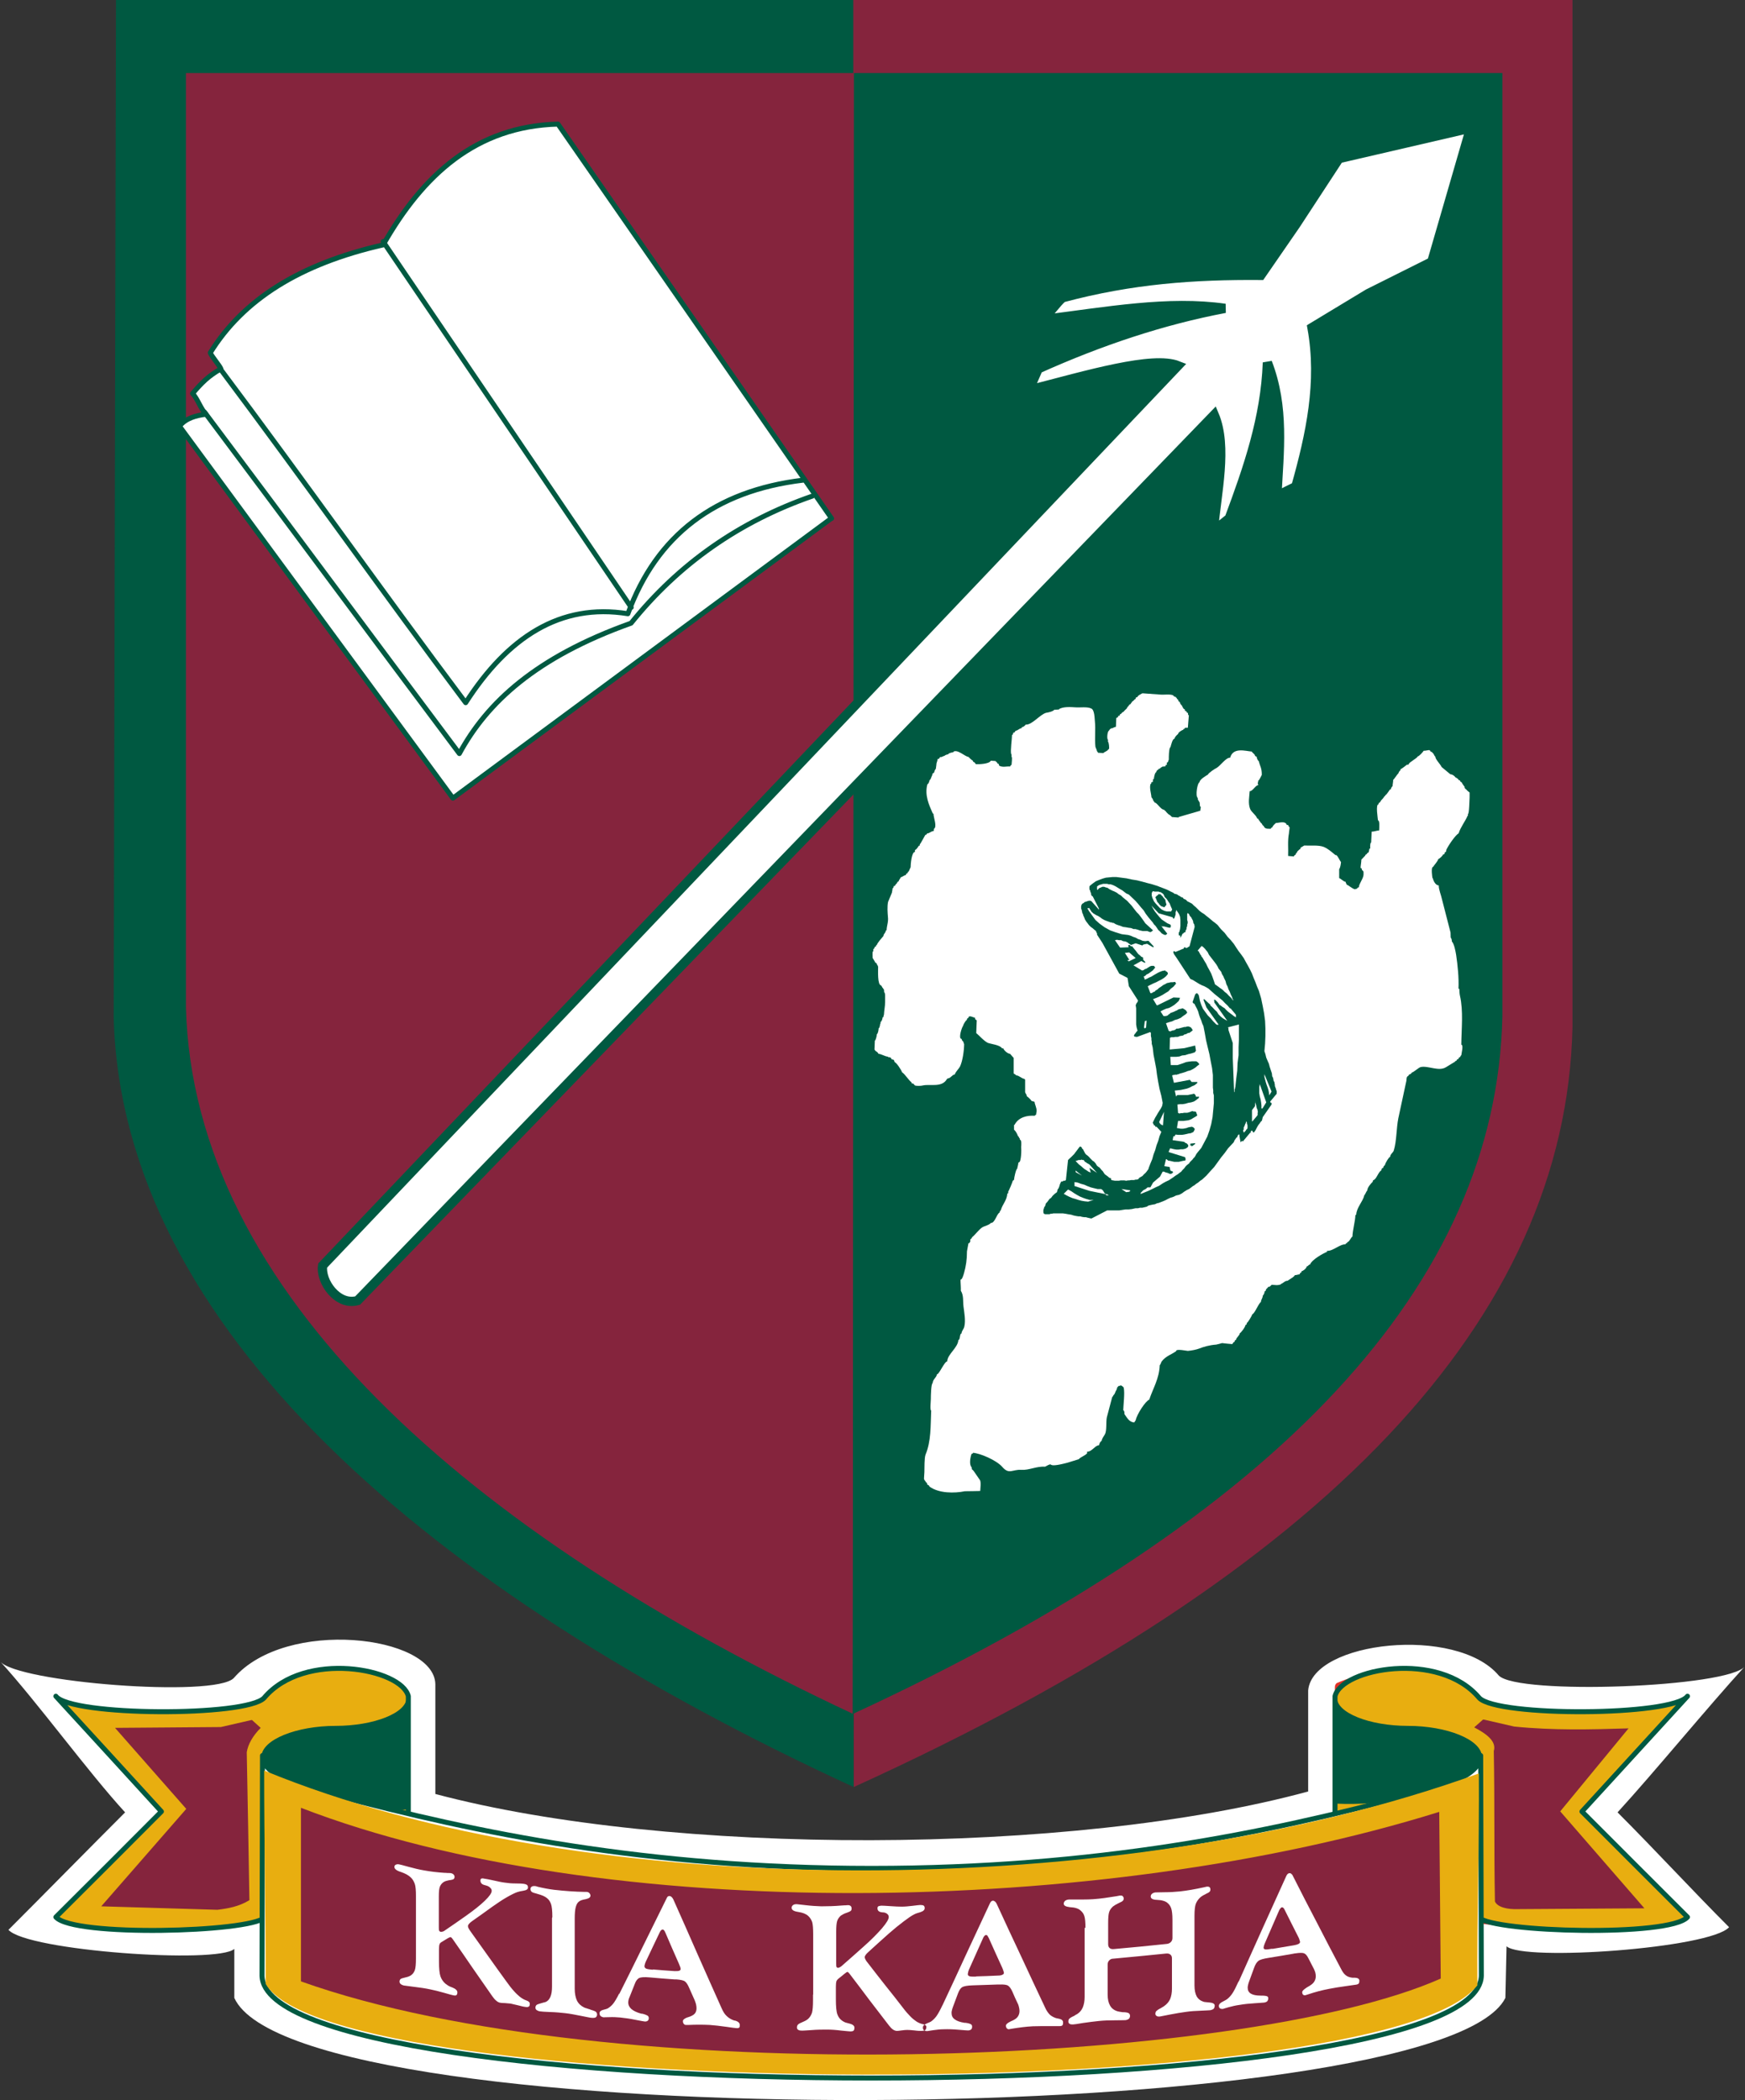
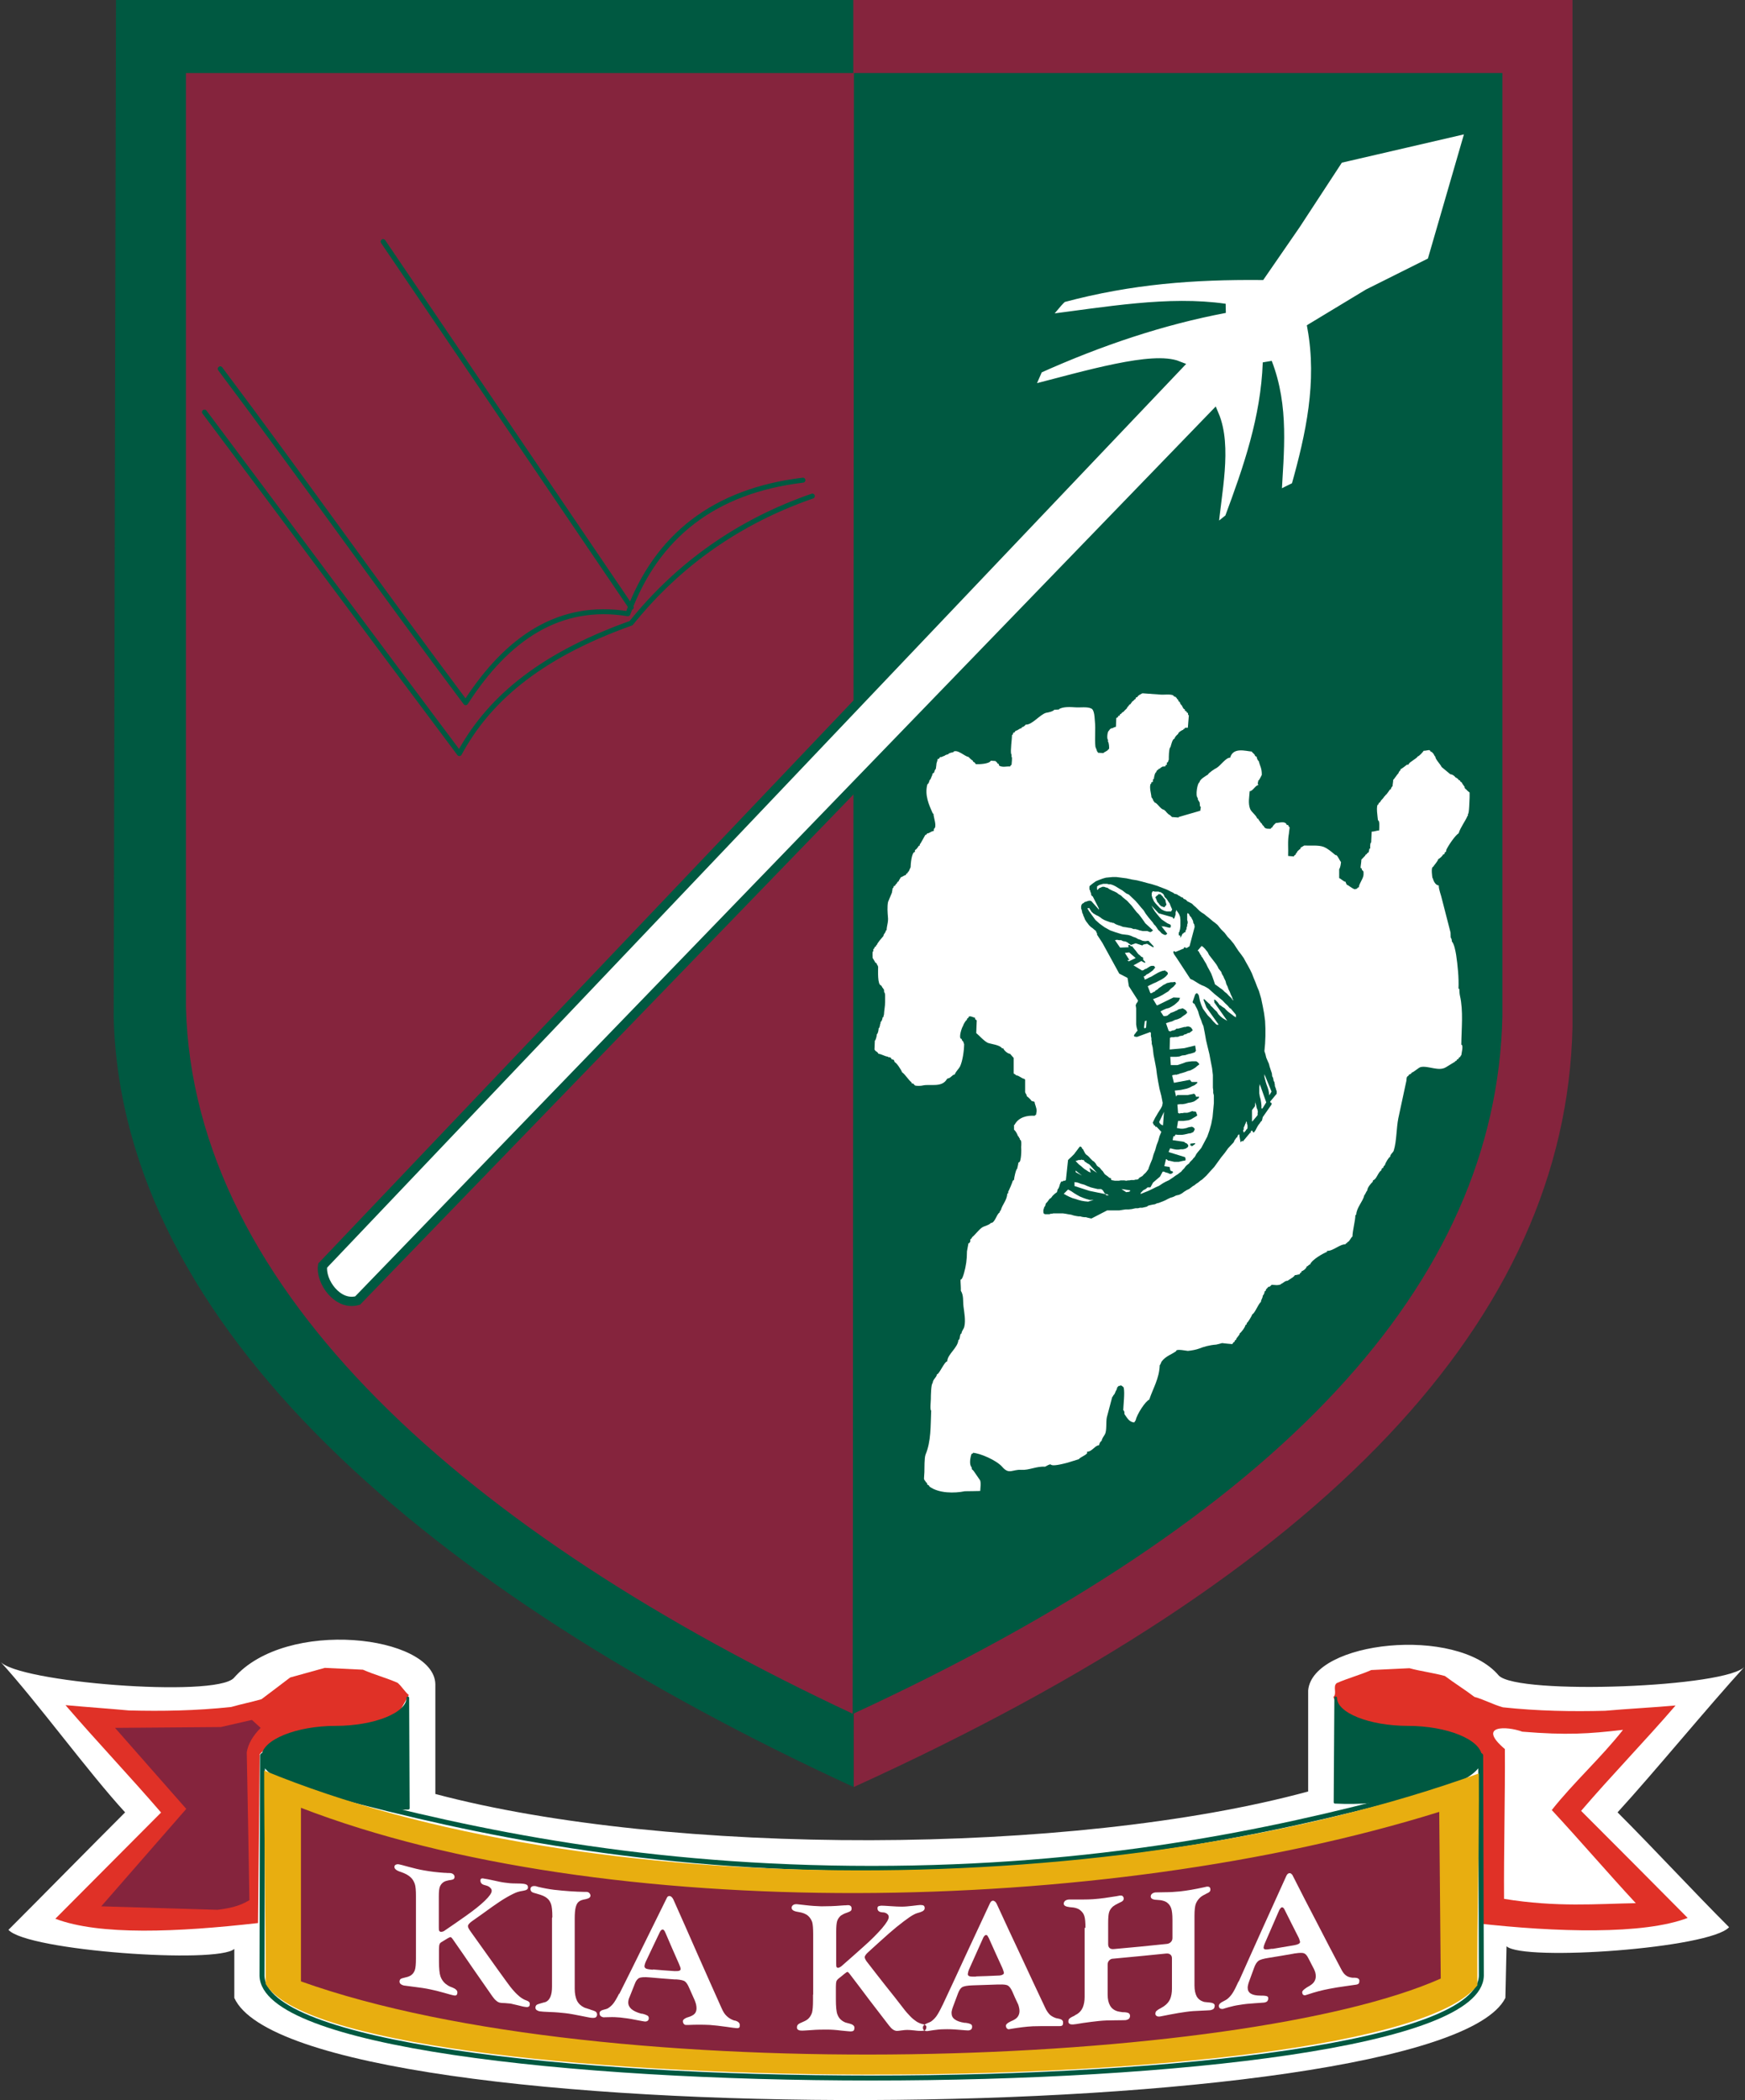
<svg xmlns="http://www.w3.org/2000/svg" id="Layer_2" data-name="Layer 2" viewBox="0 0 105.3 126.74">
  <rect x="0" y="0" width="105.3" height="126.74" fill="#333333" stroke="none" />
  <defs>
    <style>
      .cls-1, .cls-2, .cls-3, .cls-4, .cls-5, .cls-6, .cls-7, .cls-8, .cls-9 {
        fill-rule: evenodd;
      }

      .cls-1, .cls-5, .cls-8 {
        fill: #fff;
      }

      .cls-2, .cls-3 {
        fill: #005941;
      }

      .cls-3 {
        stroke-width: .16px;
      }

      .cls-3, .cls-5, .cls-10, .cls-7, .cls-8 {
        stroke: #005941;
      }

      .cls-3, .cls-10, .cls-7, .cls-8 {
        stroke-linecap: round;
        stroke-linejoin: round;
      }

      .cls-4 {
        fill: #85243d;
      }

      .cls-5 {
        stroke-miterlimit: 2.61;
        stroke-width: .56px;
      }

      .cls-6 {
        fill: #e03127;
      }

      .cls-10 {
        fill: none;
      }

      .cls-10, .cls-7, .cls-8 {
        stroke-width: .3px;
      }

      .cls-7, .cls-9 {
        fill: #e8ae10;
      }
    </style>
  </defs>
  <g id="Layer_2-2" data-name="Layer 2">
    <g>
      <path class="cls-1" d="M90.91,117.46c1,.93,12.29,.13,13.43-1.15-2.24-2.24-4.49-4.69-6.73-6.93,2.24-2.45,5.45-6.37,7.69-8.82-.96,1.28-13.72,1.76-14.86,.56-2.55-3.03-11.24-2.07-11.5,.9v6.1c-14.31,3.89-38.56,3.9-52.67,.15v-6.65c-.11-2.92-9-3.99-12.16-.35-1.14,1.21-13.14,.26-14.11-1.01,2.24,2.45,5.31,6.68,7.55,9.12-2.24,2.24-4.8,4.85-7.04,7.09,1.14,1.27,12.64,2.07,13.63,1.15v2.96c3.86,8.46,72.69,7.97,76.7,0l.07-3.11h0Z" />
      <path class="cls-6" d="M3.97,102.93c1.85,2.15,3.9,4.31,5.75,6.46-2.12,2.13-4.25,4.27-6.38,6.41,2.67,1.02,7.38,.81,12.23,.26,.04-3.4,.07-6.79,.1-10.19,.49-.52,1.17-.94,1.94-1.31,1.47-.11,2.83-.32,4.29-.42,.66-.25,1.43-.39,2.09-.63,.23-.4,.45-.81,.68-1.21-.25-.21-.43-.53-.68-.74-.68-.3-1.41-.49-2.09-.79-.77-.04-1.53-.07-2.3-.11-.7,.19-1.39,.39-2.09,.58-.52,.4-1.2,.91-1.73,1.31-.66,.19-1.16,.28-1.83,.47-2.14,.23-4.18,.26-6.17,.21-1.2-.11-2.61-.21-3.82-.32h0Zm3.4,1.47c2.04,.24,3.4,.33,6.06,.11,.95-.35,2.76-.4,1.05,1.05-.02,2.78,.07,6.25,.05,9.04-3.19,.52-5.6,.3-7.95,.26,1.67-1.8,3.4-3.82,5.07-5.62-1.32-1.68-2.96-3.15-4.29-4.83h0Z" />
      <path class="cls-6" d="M101.11,102.93c-1.85,2.15-3.85,4.2-5.7,6.36,2.13,2.13,4.31,4.32,6.43,6.46-2.66,1.02-7.92,.87-12.77,.32-.03-3.4-.07-6.79-.1-10.19-.49-.52-1.17-.94-1.93-1.31-1.47-.11-2.82-.32-4.29-.42-.66-.25-1.43-.39-2.09-.63-.23-.4,.03-.7-.2-1.1,.24-.21-.05-.63,.2-.84,.68-.3,1.41-.49,2.09-.79,.77-.04,1.54-.07,2.3-.11,.7,.19,1.45,.28,2.14,.47,.53,.4,1.26,.86,1.78,1.26,.66,.19,1.06,.44,1.72,.63,2.14,.23,4.18,.26,6.17,.21,1.2-.11,3.04-.21,4.25-.32h0Zm-3.18,1.47c-2.04,.24-3.4,.33-6.07,.11-.95-.35-2.76-.4-1.05,1.05,.02,2.78-.07,6.25-.05,9.04,3.19,.52,5.6,.3,7.95,.26-1.67-1.8-3.4-3.82-5.07-5.62,1.33-1.68,2.97-3.15,4.29-4.83h0Z" />
      <path class="cls-2" d="M7,0H51.51V107.85C25.85,96.02,7.35,80.1,6.86,61.41L7,0h0Z" />
      <path class="cls-4" d="M51.49,0h43.4V61.99c-.39,17.59-14.84,32.88-43.37,45.86l-.03-107.85h0Z" />
      <path class="cls-4" d="M11.22,4.41H51.57l-.11,99.02c-23.2-10.86-39.8-25.48-40.24-42.64V4.42s0,0,0,0Z" />
      <path class="cls-2" d="M51.53,4.41h39.13V61.33c-.35,16.15-13.42,30.19-39.2,42.11l.07-99.02h0Z" />
      <path class="cls-1" d="M69.63,47.01c0-.1,.07-.41,.14-.4,0-.09,.03-.02,.03-.09l.03-.03s.1-.06,.1-.1h.07c0-.06,.13-.09,.13-.12,.05,0,.15-.02,.2-.02v-.07s.05-.02,.08-.02v-.13s.06-.03,.06-.03l.03-.07s0-.07,.03-.07c0-.2,0-.61,.08-.76h.02c.03-.1,.12-.53,.25-.52,0-.1,.16-.25,.21-.28,0-.1,.26-.26,.31-.25,0-.07,.05-.06,.08-.06,0-.07,.02,0,.03-.07h.17s.06-.75,.06-.75c-.05,0,0-.03-.05-.04v-.1s-.09,0-.09-.1c-.05,0-.08-.04-.1-.04v-.07s-.05-.04-.07-.04l-.02-.03s-.09-.14-.09-.18c-.05,0-.07-.1-.1-.1,0-.07-.05-.14-.1-.14,0-.07-.05-.14-.09-.14,0-.07-.03,0-.02-.07-.02,0-.07-.04-.07-.07h-.08s0-.04,0-.04h-.05v-.03c-.12-.11-.62-.04-.77-.06l-1.1-.08s-.31,.14-.31,.24h-.07s-.03,.06-.03,.1c-.07,0-.13,.15-.21,.15,0,.03-.05,.1-.07,.1,0,.07-.03,0-.03,.07-.03,0-.05,.03-.08,.03,0,.07-.13,.13-.14,.22,0,0-.21,.19-.21,.22-.1,0-.11,.13-.18,.12l-.03,.03c0,.09-.06,.09-.11,.08v.07s-.08,.06-.11,.06l-.02,.53s-.2,.06-.2,.09h-.1s0,.03,0,.03c-.07,.03-.05,0-.1,.09l-.03,.03c-.08,.06-.12,.4-.07,.53h.02s0,.14,0,.14c.05,0,.09,.37,.06,.44h-.03c-.06,.13-.23,.15-.31,.24l-.32-.02s-.05-.1-.07-.1c0-.1-.09-.21-.09-.28-.05-.47,.02-1.04-.03-1.51-.02-.2-.02-.7-.22-.78-.24-.12-.67-.05-.94-.07-.32-.02-.72-.05-1,.1v.03c-.1,0-.2,.02-.28,.01-.11,.12-.38,.17-.51,.19-.37,.11-.85,.74-1.22,.71-.05,.06-.15,.16-.23,.15l-.03,.07c-.12,0-.23,.15-.35,.15,0,.03-.05,.02-.05,.09-.03,0-.08,.03-.08,.03l-.03,.03v.07c-.05,0,0,.03-.06,.03,0,.23-.11,.96-.05,1.17h.02s0,.17,0,.17h.02c.02,.07-.01,.37-.02,.47-.03,.03-.08,.03-.08,.1-.25-.02-.43,.07-.67-.05,0-.03-.02-.07-.02-.1-.02,0-.07-.04-.09-.04,0-.1-.1-.08-.1-.14l-.29-.02c-.09,.2-.71,.22-.91,.21-.02-.07-.12-.15-.16-.15l-.02-.07s-.1-.04-.1-.08c-.05,0-.1-.1-.12-.1l-.04-.04c-.2-.01-.66-.48-.91-.31v.03c-.05,0-.3,.05-.31,.12-.02,0-.21,.05-.21,.09-.03,0-.2,.08-.2,.08h-.08s-.06,.09-.06,.09l-.05,.03h-.05s0,.07,0,.07l-.06,.2c0,.09-.03,.23-.04,.33-.03,0-.08,.13-.08,.13,0,.03-.03,.13-.08,.12l-.03,.03-.02,.03v.07c-.05,.03-.09,.29-.17,.29,0,.1-.05,.13-.06,.2-.02,0-.08,.06-.08,.1-.15,.62,.1,1.18,.33,1.7l.05,.04c0,.21,.24,.79,.02,.91v.1s-.03,.03-.03,.03c-.13,0-.25,.15-.38,.14,0,.06-.08,.09-.1,.09l-.02,.03s-.3,.55-.32,.55v.07s-.05,0-.05,0c-.02,.03-.16,.25-.22,.25l-.02,.03v.1c-.2-.01-.26,.75-.26,.92,0,0-.11,.23-.11,.26h-.04s-.03,.06-.03,.1c-.03,0-.1,.03-.1,.09l-.03,.03c-.08,0-.2,.12-.28,.12,0,.03-.13,.19-.14,.26-.02,0-.05,.03-.07,.03,0,.1-.13,.13-.14,.23-.02,0-.05,.02-.08,.02,0,.07-.03,.13-.07,.13,0,.1-.03,.17-.04,.27l-.23,.55c-.06,.27-.03,.67-.01,.9,.04,.31-.07,.53-.08,.81l-.05,.03c0,.13-.14,.19-.14,.32-.11,.13-.34,.38-.4,.54-.03,0-.06,.06-.06,.1-.03,0-.05,.02-.07,.02,0,.03-.03,.13-.08,.13v.14h-.03c-.03,.06-.01,.33-.01,.4,0,0,.16,.25,.16,.28,.08,0,.03,.04,.08,.04,0,.03,.05,.14,.07,.14,0,.03,.02,.07,.02,.07,0,.2-.05,1.11,.18,1.12,0,.03,.07,.07,.07,.13,.03,0,.07,.11,.1,.11v.07s.01,0,.01,0v.1c.07,.04,.06,.2,.06,.3v.3c0,.27-.06,.5-.07,.77-.02,0-.03,.1-.03,.13l-.05,.02c0,.07-.06,.27-.12,.27,0,.03,0,.13-.03,.13,0,.06-.04,.26-.09,.26,0,.1-.04,.33-.11,.36,0,.1-.06,.36-.12,.39l-.02,.54s.05,.04,.05,.07c.07,.04,.17,.11,.19,.18,.17,.01,.39,.16,.56,.17,.02,.04,.07,.04,.13,.04,0,0,.05,.04,.07,.04l.02,.07s.1,.04,.15,.05c0,.03,.05,.11,.05,.14,.09,0,.4,.46,.44,.6,.2,.14,.38,.46,.57,.61l.02,.07h.08s.1,.11,.11,.12c.1,.04,.38,.03,.48,0,.45-.1,1.16,.15,1.46-.4,.03,0,.05-.03,.05-.03,.15,.01,.28-.24,.41-.23,.08-.2,.23-.32,.32-.48,.16-.35,.24-.92,.25-1.35,0,0-.05-.1-.04-.14-.03-.04-.1-.08-.1-.14l-.02-.04c-.21-.01,.03-.73,.1-.79,0-.07,.17-.35,.22-.35,0-.03,.03-.07,.03-.1,.03,0,.05-.03,.07-.03,0-.2,.33-.01,.4,0v.07s.07,.07,.1,.08l-.03,.77c.19,.15,.45,.47,.7,.59,.22,.08,.72,.12,.86,.33h.07c.05,.14,.28,.33,.41,.33l.22,.25v.94s.13,.07,.15,.11c.18,.01,.34,.2,.49,.21,0,0,.02,.04,.05,.04v.77s.06,.14,.08,.14c0,.03,.02,.07,.02,.1,.07,.04,.26,.22,.29,.29,.05,0,.13,.04,.18,.05,0,.14,.13,.34,.12,.55,0,.07-.03,.17-.03,.23-.02,0-.08,.03-.08,.06-.44-.03-.97,.07-1.22,.55h-.03s0,.29,0,.29c.1,.08,.19,.25,.24,.39,.05,0,.06,.13,.11,.14v.07c.12,.01,.09,.34,.08,.44,.02,.14,.01,.94-.14,.93l-.03,.03c0,.1-.06,.27-.07,.36-.07,0-.19,.56-.19,.66,0,0-.05,.06-.08,.06,0,.07-.25,.65-.27,.65v.1c-.05,0,0,.04-.06,.03-.01,.4-.3,.65-.39,1.01-.04,0-.07,.1-.07,.13-.18,.08-.28,.64-.53,.63-.1,.13-.38,.18-.51,.26-.2,.12-.42,.44-.62,.6,0,.03-.08,.13-.11,.13v.14s-.06,.06-.06,.09h-.05s-.09,.49-.09,.49c0,.5-.06,.9-.18,1.32-.03,.1-.11,.4-.21,.39,0,.23,.03,.47,.02,.67,.18,.29,.12,.61,.16,.95,.04,.33,.14,.85,.05,1.21-.03,.16-.16,.25-.17,.42-.12,0-.07,.4-.19,.39-.02,.47-.66,.86-.67,1.29-.18,.02-.49,.8-.63,.79,0,.17-.24,.29-.25,.52-.1,.06-.11,.79-.11,.96,0,.1-.06,.7,.02,.7-.04,.94,0,1.85-.34,2.66-.08,.22-.06,.8-.07,1.06,0,.07-.03,.37-.02,.44h.03s-.03,.06,.02,.06c.05,.07,.07,.14,.12,.14,0,.07,.03,0,.02,.11,.03,0,.07,.04,.09,.04l.03,.04,.02,.04c.56,.41,1.5,.41,2.13,.28,.02,0,1.01-.01,.93-.02,0-.1,.07-.57-.03-.67l-.33-.48s-.07-.11-.14-.15c0-.03-.02-.1-.02-.13-.16-.15-.08-.61,0-.81,.03,0,.08,0,.08-.06,.44,.03,1.4,.44,1.76,.84,.42,.5,.62,.15,1.16,.19,.46,.03,.93-.23,1.43-.19,.68-.37-.13,.15,1.35-.24l.68-.21c.15-.16,.38-.21,.51-.36v-.1c.28,.02,.49-.39,.71-.38,.11-.26,0-.08,.15-.27h.02c0-.13,.14-.29,.19-.39,.13-.22,.06-.76,.12-1.03l.32-1.21s.08-.1,.08-.13c.1-.06,.11-.25,.19-.32v-.07h.03v-.07l.1-.1h.08c0-.09,.22,.06,.22,.12,.07,.31-.02,1.01-.03,1.34,.08,.07,.07,.14,.07,.24,.19,.28,.31,.49,.6,.51,0-.03,.06-.1,.08-.13,.07-.36,.59-1.16,.82-1.25,.23-.69,.6-1.26,.63-2.07,.06-.06,.09-.19,.11-.22,.26-.35,.61-.43,.89-.64v-.04c.13-.08,.57,.02,.7,.03,.22-.02,.5-.07,.71-.15,.22-.09,.58-.2,1-.23,.6-.13,.05-.1,.97-.03,.03-.03,.06-.13,.13-.13,0-.03,.03-.07,.03-.1,.03,0,.05-.03,.07-.03,0-.13,.21-.25,.22-.39,.07-.03,.34-.38,.35-.51,.05,0,.07-.03,.08-.12,.05,0,.32-.45,.32-.51,.18-.09,.35-.61,.53-.76,0-.14,.1-.2,.11-.37,.05-.06,.11-.15,.11-.26l.06-.03s.03-.07,.03-.1l.03-.03,.03-.03s.07-.06,.07-.09h.08s.13-.12,.13-.12l.29,.02c.05,0,.27-.01,.28-.08,.12-.03,.23-.19,.38-.18l.23-.15s.2-.12,.21-.19c.1,0,.21-.05,.3-.05,0-.09,.02-.03,.03-.09,.05,0,.08-.03,.08-.1,.08,0,.31-.18,.31-.29,.1,0,.11-.12,.2-.11,.11-.3,.8-.68,1.03-.77v-.06c.35,.03,.77-.41,1.11-.39,0-.07,.06-.07,.08-.06,0-.07,.03,0,.03-.07,.13-.02,.21-.28,.31-.34,.02-.43,.17-.93,.18-1.3l.05-.02c.02-.44,.4-.78,.49-1.18,.05-.03,.11-.22,.18-.29,0-.17,.22-.42,.32-.51,0-.03,.03-.07,.03-.1,.21-.05,.29-.48,.5-.6,0-.09,.03-.13,.11-.15,0-.07,.05-.13,.1-.16,.03-.14,.22-.46,.32-.51,0-.16,.19-.25,.22-.39,.17-.56,.15-1.33,.27-1.93l.49-2.28c0-.1,.01-.26,.1-.26,0-.03,.06-.07,.06-.1,.05,0,.15-.06,.16-.12,.1,0,.41-.3,.54-.33,.45-.1,1.1,.29,1.54,0l.54-.33v-.03s.1,0,.11-.1h.05s0-.03,0-.03h.04c0-.06,.06-.12,.11-.12,0-.03,.03-.1,.06-.1,0-.07,.15-.63,0-.64,.01-.97,.13-2.03-.08-2.95-.02-.07-.04-.31-.04-.41l-.05-.03c.03-.64-.05-1.41-.14-2.02-.04-.24-.12-.68-.26-.82,0-.1-.02-.17-.07-.24,0-.07-.01-.23-.01-.3l-.52-2.02c-.04-.21-.2-.59-.19-.82-.18-.01-.31-.23-.36-.44h-.02c-.02-.13-.08-.54,0-.67h.03c.08-.13,.29-.35,.32-.48,.08-.03,.26-.19,.29-.28,.07,0,.1-.03,.1-.13,.1,0,.08-.1,.1-.16,.14-.29,.54-.87,.74-.99,.11-.36,.41-.74,.54-1.06h.02v-.1c.08,0,.09-.9,.1-1v-.3s-.2-.15-.2-.19c-.05,0-.07-.08-.1-.08v-.07s-.18-.24-.18-.28c-.03,0-.1-.04-.1-.11-.03,0-.1-.04-.1-.04v-.03s-.12-.1-.17-.11c-.07-.11-.21-.19-.31-.19l-.53-.44c-.07-.17-.38-.46-.38-.63-.02,0-.09-.11-.09-.14-.02-.04-.1-.1-.12-.14-.02,0-.09,0-.09-.07-.03,0-.05-.04-.05-.04-.1,0-.27,.05-.35,.04-.03,.06-.29,.35-.36,.34-.05,.13-.54,.36-.54,.47l-.03,.03h-.08s-.33,.27-.39,.27v.07s-.03,.03-.03,.03h-.02s-.08,.13-.08,.16c-.08,.06-.27,.38-.31,.38,0,.13-.04,.3-.04,.4-.05,0-.11,.16-.11,.19h-.05c-.03,.06-.18,.26-.23,.32h-.03s-.03,.1-.08,.1c0,.03-.16,.22-.18,.22,0,.03-.11,.16-.11,.16h-.02l-.03,.03v.06c-.2-.01-.04,.88-.04,.97,.12,0,.08,.48,.07,.61-.12,0-.33,.08-.45,.07l-.03,.66c-.07,0-.06,.3-.06,.37h-.05c0,.06-.03,.15-.04,.22-.03,0-.08,.06-.1,.06,0,.07-.07,.06-.1,.1v.03s-.24,.25-.24,.25c0,.14-.04,.33-.05,.5,.03,0,.05,.04,.07,.04,0,.03,.02,.07,.02,.1,.05,0,0,.03,.07,.04,0,.03,.02,.07,.02,.07v.16c-.01,.24-.28,.55-.28,.76-.03,0-.11,.03-.11,.09-.05,0-.08,0-.11,.03-.17-.01-.41-.26-.51-.27,0-.03-.07-.11-.07-.18-.12,0-.32-.22-.39-.22v-.54c.07-.1,.1-.3,.11-.43-.09-.11-.18-.35-.28-.42h-.05c-.24-.19-.43-.38-.72-.5-.32-.12-.82-.06-1.17-.08,0,0-.19,.12-.21,.12,0,.03-.03,.07-.03,.1-.07,0-.1,.1-.17,.12,0,.09-.11,.12-.11,.22-.02,0-.1,.03-.1,.1l-.35-.03c.02-.43-.04-.91,.05-1.37,0-.1,.04-.27,.04-.36-.05-.04-.07-.07-.09-.14h-.08c-.08-.28-.52-.11-.66-.12-.06,.06-.19,.16-.21,.26-.03,0-.1,.05-.1,.09-.18-.01-.35,.04-.44-.19-.08,0-.07-.14-.14-.15-.02-.03-.19-.25-.19-.28h-.05c-.04-.18-.33-.37-.42-.57-.14-.35-.05-.75-.03-1.08,.18,.01,.36-.37,.51-.36v-.07s-.02,0-.02,0v-.1h.02v-.1c.06,0,.2-.32,.22-.35,.01-.4-.11-.54-.19-.85-.05,0-.12-.18-.12-.25-.02,0-.05-.03-.07-.03l-.03-.03c0-.1-.19-.19-.19-.25-.38-.03-1.13-.28-1.31,.37-.25-.02-.59,.49-.82,.62-.08,.03-.49,.3-.52,.4-.1,.06-.51,.29-.51,.47-.12,0-.26,.82-.11,.93,0,.03,.02,.09,.02,.13,.03,0,.07,.14,.1,.14,0,.07,.02,.17,.02,.24l.05,.04c0,.06-.03,.16-.03,.23l-1.31,.38v.03l-.4-.03s-.14-.15-.19-.15c-.02-.03-.17-.14-.19-.21-.03,0-.1-.08-.1-.08-.22-.02-.41-.43-.58-.44,0-.07-.05-.07-.07-.11,0-.07-.09-.18-.11-.21,0-.16-.15-.61-.04-.81h.03v-.07s.03-.03,.03-.03h.05s.02-.03,.02-.03v-.13h0Z" />
-       <path class="cls-8" d="M50.17,31.28c-7.61,5.63-15.23,11.26-22.84,16.89-5.5-7.48-11-14.97-16.5-22.45,.41-.5,1.01-.64,1.6-.72-.32-.32-.5-.93-.81-1.25,.56-.66,.95-1.05,1.71-1.49-.07-.19-.58-.78-.64-.97,1.98-3.2,5.38-5.36,10.43-6.51,2.4-4.22,5.6-7.16,10.55-7.29,5.5,7.93,11.01,15.86,16.51,23.8h0Z" />
      <path class="cls-10" d="M12.34,24.87c5.37,7.16,10.01,13.45,15.38,20.61,1.66-3.07,4.61-5.82,10.36-7.87,2.88-3.58,6.53-6.14,10.94-7.67M13.29,22.26c5.18,6.91,9.63,13.24,14.81,20.15,2.54-3.95,5.71-6.03,9.79-5.37,1.73-4.73,5.25-7.42,10.56-8.06m-10.36,7.68L23.12,14.58" />
      <path class="cls-5" d="M19.47,76.38c17.21-18.1,34.42-36.21,51.62-54.31-1.53-.61-5.43,.55-9,1.47,.19-.43,.37-.85,.56-1.28,3.76-1.69,7.51-2.94,11.27-3.65-3.41-.49-7.11,.19-11.01,.68,.32-.25,.89-1.07,1.21-1.32,4.18-1.12,7.94-1.38,11.96-1.35l2.11-3.06,2.61-3.99,7.94-1.84-2.34,8.07c-1.28,.64-2.56,1.28-3.84,1.92-1.13,.68-2.26,1.37-3.39,2.05,.6,3.3-.09,6.45-.97,9.59-.39,.19-.77,.38-1.15,.58,.14-2.69,.47-5.37-.57-8.06-.12,3.35-1.18,6.39-2.3,9.4-.32,.26-.64,.51-.96,.77,.19-2.28,.87-5.08,.05-7.02L21.58,78.49c-1.2,.35-2.26-1.15-2.11-2.11h0Z" />
      <polygon class="cls-2" points="65.86 73.54 65.76 73.52 65.63 73.49 65.53 73.46 65.43 73.46 65.29 73.44 65.19 73.41 65.08 73.41 64.95 73.39 64.8 73.36 64.64 73.31 64.45 73.28 64.29 73.25 64.14 73.23 63.98 73.23 63.82 73.23 63.67 73.23 63.56 73.23 63.48 73.25 63.41 73.25 63.33 73.28 63.23 73.28 63.15 73.28 63.07 73.28 62.99 73.25 62.96 73.17 62.96 73.1 62.96 73.02 62.99 72.94 63.01 72.86 63.07 72.78 63.09 72.7 63.12 72.62 63.19 72.55 63.25 72.47 63.33 72.36 63.43 72.29 63.51 72.18 63.58 72.11 63.67 72.03 63.78 71.95 63.8 71.87 63.82 71.79 63.88 71.71 63.9 71.66 63.93 71.58 63.95 71.5 63.98 71.42 64.01 71.37 64.01 71.34 64.03 71.34 64.03 71.32 64.03 71.32 64.06 71.3 64.06 71.3 64.06 71.3 64.09 71.3 64.11 71.3 64.14 71.3 64.17 71.26 64.21 71.26 64.25 71.26 64.27 71.26 64.29 71.24 64.32 71.22 64.45 70.01 64.53 69.93 64.64 69.83 64.74 69.73 64.82 69.65 64.9 69.54 65 69.41 65.08 69.3 65.16 69.2 65.16 69.2 65.19 69.2 65.19 69.2 65.19 69.2 65.21 69.2 65.21 69.2 65.21 69.2 65.21 69.2 65.24 69.22 65.27 69.25 65.29 69.28 65.29 69.3 65.31 69.33 65.35 69.36 65.37 69.38 65.39 69.44 65.43 69.51 65.47 69.59 65.53 69.67 65.61 69.73 65.66 69.77 65.74 69.85 65.79 69.91 65.86 69.98 65.89 70.01 65.94 70.06 66 70.09 66.05 70.14 66.1 70.2 66.12 70.22 66.15 70.28 66.18 70.32 66.2 70.36 66.23 70.38 66.26 70.4 66.28 70.43 66.31 70.43 66.34 70.46 66.36 70.48 66.39 70.51 66.47 70.61 66.55 70.69 66.6 70.77 66.67 70.87 66.78 70.95 66.86 71.01 66.94 71.08 67.04 71.11 67.04 71.14 67.04 71.14 67.04 71.16 67.04 71.16 67.06 71.19 67.06 71.19 67.06 71.19 67.06 71.22 67.17 71.24 67.28 71.26 67.38 71.26 67.51 71.26 67.62 71.24 67.73 71.24 67.85 71.24 67.96 71.26 68.06 71.24 68.14 71.24 68.25 71.22 68.35 71.22 68.43 71.22 68.53 71.19 68.61 71.19 68.69 71.16 68.69 71.16 68.71 71.16 68.71 71.14 68.71 71.14 68.71 71.14 68.71 71.11 68.75 71.11 68.75 71.08 68.93 70.98 68.98 70.93 69.03 70.87 69.08 70.83 69.14 70.77 69.19 70.71 69.24 70.64 69.3 70.56 69.32 70.48 69.42 70.22 69.53 69.96 69.61 69.67 69.71 69.41 69.79 69.12 69.89 68.86 69.97 68.57 70.08 68.31 69.79 68 69.77 68 69.77 68 69.77 68 69.73 68 69.73 68 69.73 68 69.71 68 69.71 68 69.71 68 69.71 67.97 69.71 67.97 69.71 67.97 69.71 67.94 69.69 67.94 69.69 67.92 69.69 67.92 69.69 67.92 69.69 67.92 69.66 67.92 69.66 67.92 69.63 67.92 69.63 67.92 69.63 67.89 69.63 67.89 69.56 67.76 69.63 67.61 69.71 67.45 69.79 67.32 69.87 67.18 69.97 67.02 70.05 66.9 70.13 66.74 70.16 66.56 70.08 66.14 69.97 65.72 69.89 65.3 69.82 64.88 69.77 64.49 69.69 64.07 69.61 63.66 69.56 63.23 69.53 63.1 69.5 62.99 69.5 62.87 69.48 62.76 69.48 62.66 69.45 62.52 69.45 62.42 69.45 62.32 69.45 62.32 69.45 62.32 69.45 62.32 69.45 62.32 69.42 62.32 69.42 62.32 69.42 62.29 69.4 62.29 68.61 62.58 68.46 62.56 68.46 62.56 68.43 62.52 68.43 62.52 68.43 62.5 68.43 62.48 68.43 62.48 68.46 62.44 68.46 62.42 68.46 62.42 68.46 62.42 68.46 62.42 68.48 62.4 68.48 62.4 68.48 62.4 68.51 62.37 68.51 62.37 68.51 62.37 68.51 62.37 68.53 62.34 68.53 62.34 68.53 62.34 68.53 62.32 68.56 62.32 68.56 62.29 68.56 62.29 68.59 62.26 68.59 62.26 68.59 62.26 68.61 62.24 68.61 62.24 68.64 62.21 68.64 62.19 68.59 62.01 68.56 61.83 68.56 61.61 68.56 61.43 68.56 61.24 68.56 61.04 68.56 60.85 68.53 60.65 68.56 60.62 68.56 60.59 68.59 60.54 68.61 60.51 68.64 60.49 68.64 60.46 68.67 60.41 68.67 60.38 68.12 59.52 68.04 59.02 67.54 58.76 66.52 56.9 66.2 56.41 66.2 56.38 66.2 56.33 66.18 56.3 66.15 56.25 66.15 56.22 66.12 56.17 66.08 56.15 66.05 56.12 65.92 56.01 65.82 55.94 65.71 55.83 65.63 55.72 65.55 55.62 65.47 55.49 65.43 55.38 65.37 55.25 65.35 55.17 65.31 55.1 65.29 54.99 65.27 54.91 65.24 54.83 65.24 54.76 65.24 54.68 65.27 54.6 65.31 54.54 65.39 54.5 65.45 54.44 65.53 54.42 65.61 54.39 65.71 54.36 65.79 54.36 65.86 54.39 66.28 54.86 66.28 54.89 66.31 54.89 66.31 54.86 66.31 54.86 66.31 54.86 66.31 54.83 66.31 54.83 66.31 54.83 65.94 54.1 65.89 54.07 65.86 54.03 65.84 53.97 65.84 53.92 65.82 53.87 65.79 53.81 65.79 53.76 65.76 53.71 65.74 53.68 65.74 53.63 65.74 53.6 65.74 53.58 65.74 53.52 65.74 53.5 65.76 53.47 65.79 53.44 65.94 53.32 66.12 53.19 66.31 53.11 66.52 53.03 66.73 52.97 66.94 52.95 67.14 52.93 67.36 52.93 67.67 52.97 67.98 53.01 68.3 53.08 68.61 53.13 68.93 53.21 69.22 53.29 69.53 53.37 69.85 53.47 69.97 53.52 70.13 53.58 70.26 53.63 70.39 53.68 70.52 53.74 70.65 53.81 70.78 53.87 70.89 53.95 70.94 53.95 70.99 53.97 71.05 53.99 71.09 54.03 71.13 54.05 71.17 54.07 71.23 54.1 71.25 54.13 71.31 54.15 71.39 54.18 71.41 54.23 71.46 54.26 71.52 54.28 71.57 54.31 71.62 54.36 71.64 54.39 71.8 54.47 71.93 54.54 72.04 54.65 72.17 54.76 72.27 54.86 72.38 54.97 72.51 55.07 72.67 55.17 72.8 55.28 72.93 55.38 73.06 55.49 73.19 55.6 73.35 55.72 73.48 55.83 73.58 55.96 73.69 56.09 73.9 56.3 74.08 56.54 74.27 56.74 74.45 56.96 74.6 57.19 74.74 57.4 74.9 57.61 75.05 57.82 75.18 58.06 75.31 58.29 75.44 58.53 75.55 58.76 75.65 59.02 75.75 59.26 75.86 59.55 75.97 59.81 76.1 60.25 76.2 60.73 76.28 61.16 76.34 61.61 76.36 62.08 76.36 62.52 76.34 62.99 76.3 63.44 76.36 63.62 76.41 63.83 76.49 64.02 76.57 64.2 76.62 64.39 76.69 64.6 76.75 64.78 76.77 64.96 76.8 65.01 76.83 65.07 76.83 65.12 76.85 65.17 76.85 65.22 76.88 65.27 76.91 65.33 76.91 65.38 76.93 65.46 76.93 65.54 76.96 65.62 76.99 65.7 77.01 65.78 77.04 65.85 77.04 65.93 77.04 66.01 76.65 66.48 76.65 66.51 76.65 66.51 76.65 66.51 76.67 66.53 76.67 66.53 76.67 66.53 76.69 66.56 76.73 66.56 76.73 66.66 76.2 67.42 76.15 67.63 76.07 67.71 76.02 67.79 75.94 67.89 75.89 67.97 75.83 68.08 75.78 68.18 75.73 68.26 75.65 68.36 75.65 68.36 75.63 68.34 75.63 68.34 75.6 68.31 75.6 68.28 75.57 68.28 75.57 68.26 75.55 68.23 75.55 68.23 75.52 68.23 75.52 68.26 75.49 68.26 75.49 68.28 75.47 68.28 75.47 68.31 75.47 68.31 75.47 68.34 75.47 68.34 75.47 68.34 75.47 68.36 75.47 68.36 75.47 68.39 75.47 68.39 75.49 68.39 75.49 68.39 75.49 68.36 75.47 68.36 75.47 68.36 75.47 68.36 75.47 68.36 75.47 68.36 75.44 68.36 75 68.89 75 68.89 74.98 68.89 74.98 68.89 74.98 68.89 74.98 68.89 74.98 68.86 74.94 68.86 74.94 68.86 74.86 68.94 74.79 68.55 74.79 68.55 74.79 68.52 74.79 68.52 74.79 68.49 74.79 68.49 74.79 68.49 74.79 68.47 74.79 68.47 74.76 68.47 74.76 68.47 74.76 68.47 74.76 68.47 74.76 68.47 74.76 68.47 74.74 68.47 74.74 68.47 74.68 68.55 74.66 68.63 74.6 68.67 74.55 68.75 74.5 68.81 74.47 68.89 74.43 68.96 74.37 69.02 74.11 69.3 73.9 69.59 73.69 69.85 73.48 70.14 73.27 70.43 73.03 70.69 72.8 70.95 72.54 71.19 72.43 71.26 72.3 71.37 72.19 71.44 72.09 71.52 71.96 71.6 71.86 71.68 71.75 71.76 71.62 71.82 71.46 71.92 71.31 72.03 71.15 72.11 70.97 72.15 70.81 72.23 70.62 72.29 70.47 72.36 70.32 72.44 70.18 72.5 70.05 72.55 69.92 72.6 69.82 72.62 69.69 72.68 69.56 72.7 69.42 72.73 69.3 72.76 69.19 72.83 69.06 72.86 68.93 72.89 68.79 72.89 68.67 72.92 68.53 72.92 68.43 72.94 68.3 72.97 68.12 72.99 67.93 72.99 67.73 73.02 67.54 73.05 67.36 73.05 67.17 73.05 66.99 73.05 66.81 73.05 65.86 73.54 65.86 73.54" />
      <polygon class="cls-1" points="65.66 72.52 65.45 72.5 65.27 72.47 65.08 72.42 64.9 72.36 64.72 72.31 64.53 72.23 64.37 72.15 64.19 72.05 64.45 71.79 64.64 71.89 64.8 72 64.98 72.11 65.16 72.21 65.35 72.29 65.55 72.36 65.76 72.42 66 72.42 65.66 72.52 65.66 72.52" />
      <polygon class="cls-2" points="64.06 72.52 64.06 72.52 64.03 72.52 64.03 72.52 64.03 72.52 64.03 72.52 64.01 72.52 64.01 72.52 64.01 72.52 64.01 72.5 63.98 72.5 63.98 72.47 63.98 72.47 63.98 72.44 63.98 72.44 63.98 72.42 63.98 72.39 64.09 72.52 64.09 72.52 64.06 72.52 64.06 72.52 64.06 72.52 64.06 72.52 64.06 72.52 64.06 72.52 64.06 72.52 64.06 72.52" />
      <polygon class="cls-1" points="66.91 72.15 66.75 72.13 66.75 72.13 66.75 72.13 66.73 72.11 66.73 72.11 66.73 72.11 66.73 72.11 66.73 72.07 66.71 72.07 65.74 71.87 64.84 71.58 64.84 71.34 65.03 71.37 65.21 71.44 65.43 71.5 65.61 71.58 65.82 71.66 66.02 71.71 66.23 71.76 66.44 71.76 66.49 71.79 66.55 71.84 66.57 71.87 66.6 71.92 66.63 71.97 66.67 72.03 66.71 72.05 66.75 72.07 66.75 72.07 66.78 72.07 66.78 72.07 66.78 72.07 66.78 72.07 66.81 72.07 66.81 72.07 66.81 72.07 66.91 72.15 66.91 72.15" />
      <polygon class="cls-1" points="68.85 72.05 68.85 72.05 68.85 72.05 68.85 72.05 68.85 72.05 68.85 72.05 68.82 72.05 68.82 72.05 68.82 72.05 68.85 71.97 68.91 71.92 68.95 71.87 69.01 71.82 69.08 71.79 69.16 71.74 69.22 71.68 69.26 71.66 69.3 71.66 69.32 71.66 69.34 71.66 69.34 71.66 69.37 71.66 69.4 71.66 69.42 71.66 69.42 71.66 69.58 71.37 70 71.01 70.16 70.71 70.24 70.71 70.32 70.75 70.39 70.77 70.47 70.79 70.55 70.83 70.62 70.85 70.7 70.83 70.78 70.77 70.78 70.77 70.78 70.77 70.78 70.77 70.78 70.75 70.78 70.75 70.78 70.75 70.78 70.75 70.78 70.71 70.76 70.71 70.76 70.69 70.73 70.69 70.73 70.69 70.7 70.69 70.7 70.67 70.68 70.67 70.65 70.67 70.65 70.64 70.65 70.64 70.65 70.64 70.65 70.64 70.62 70.64 70.62 70.64 70.62 70.61 70.62 70.61 70.58 70.43 70.26 70.38 70.36 69.96 70.39 69.96 70.39 69.96 70.42 69.98 70.42 69.98 70.44 70.01 70.44 70.01 70.47 70.01 70.47 70.04 70.6 70.06 70.73 70.09 70.86 70.12 70.99 70.12 71.13 70.12 71.25 70.09 71.39 70.06 71.52 70.04 71.54 70.01 71.54 69.98 71.54 69.96 71.54 69.93 71.54 69.91 71.52 69.88 71.52 69.85 71.49 69.83 70.65 69.57 70.55 69.54 70.52 69.51 70.52 69.49 70.55 69.46 70.55 69.44 70.58 69.38 70.58 69.36 70.6 69.33 70.62 69.3 70.73 69.33 70.86 69.36 70.99 69.38 71.13 69.38 71.25 69.36 71.39 69.36 71.52 69.33 71.62 69.28 71.64 69.25 71.67 69.25 71.67 69.22 71.7 69.2 71.7 69.18 71.7 69.14 71.7 69.12 71.7 69.1 71.67 69.07 71.64 69.04 71.62 69.02 71.6 68.99 71.54 68.99 71.52 68.96 71.49 68.94 71.44 68.91 70.76 68.81 70.81 68.57 70.81 68.57 70.81 68.57 70.84 68.57 70.84 68.57 70.84 68.57 70.84 68.57 70.86 68.6 70.86 68.6 70.86 68.57 70.89 68.57 70.89 68.55 70.91 68.55 70.91 68.52 70.91 68.49 70.94 68.49 70.94 68.47 71.07 68.49 71.21 68.49 71.33 68.49 71.46 68.47 71.6 68.44 71.72 68.41 71.86 68.39 71.96 68.34 71.99 68.34 72.01 68.31 72.04 68.28 72.04 68.26 72.07 68.23 72.07 68.2 72.09 68.18 72.09 68.15 72.09 68.12 72.07 68.1 72.07 68.08 72.04 68.08 72.01 68.04 71.99 68.02 71.96 68.02 71.93 68 71.8 68.02 71.7 68.04 71.6 68.08 71.49 68.1 71.39 68.12 71.25 68.12 71.15 68.1 71.02 68.08 71.09 67.65 71.25 67.65 71.41 67.65 71.57 67.63 71.72 67.61 71.88 67.55 72.01 67.47 72.15 67.39 72.25 67.32 72.17 67.1 72.15 67.1 72.12 67.08 72.09 67.08 72.07 67.08 72.01 67.08 71.99 67.06 71.96 67.06 71.93 67.06 71.83 67.1 71.75 67.13 71.64 67.16 71.54 67.16 71.44 67.16 71.36 67.18 71.25 67.18 71.15 67.21 71.15 67.21 71.15 67.18 71.13 67.18 71.13 67.18 71.13 67.18 71.13 67.18 71.13 67.18 71.09 67.18 71.05 66.66 71.21 66.64 71.36 66.64 71.54 66.61 71.7 66.56 71.88 66.53 72.04 66.48 72.17 66.4 72.3 66.29 72.33 66.29 72.33 66.27 72.33 66.27 72.33 66.27 72.33 66.25 72.35 66.25 72.35 66.25 72.35 66.21 72.35 66.21 72.35 66.21 72.35 66.19 72.35 66.19 72.33 66.19 72.33 66.19 72.33 66.19 72.33 66.17 72.3 66.19 72.27 66.19 72.27 66.19 72.25 66.19 72.23 66.19 72.23 66.19 72.19 66.19 72.17 66.19 72.17 66.17 72.15 66.14 72.15 66.09 72.12 66.09 72.12 66.06 72.09 66.04 72.07 66.01 72.04 66.01 71.91 66.04 71.8 66.06 71.67 66.09 71.54 66.09 71.44 66.09 71.31 66.09 71.21 66.09 71.07 66.09 71.05 66.09 71.05 66.09 71.02 66.11 71.02 66.11 70.99 66.14 70.99 66.17 70.97 66.17 70.97 66.19 70.89 65.82 71.07 65.8 71.25 65.78 71.44 65.74 71.62 65.7 71.78 65.64 71.93 65.56 72.09 65.49 72.23 65.38 72.25 65.35 72.25 65.35 72.25 65.33 72.25 65.33 72.25 65.33 72.25 65.3 72.25 65.3 72.25 65.3 71.91 65.3 71.8 65.17 70.84 65.35 70.73 64.91 70.78 64.88 70.84 64.88 70.89 64.86 70.94 64.86 71.02 64.86 71.07 64.83 71.13 64.83 71.17 64.8 71.36 64.75 71.52 64.7 71.67 64.64 71.83 64.6 71.99 64.52 72.12 64.44 72.25 64.33 72.38 64.23 72.35 64.2 72.33 64.17 72.3 64.13 72.27 64.1 72.25 64.1 72.23 64.07 72.17 64.05 72.15 64.05 71.93 64.05 71.75 64.07 71.57 64.1 71.39 64.17 71.21 64.23 71.05 64.28 70.86 64.28 70.65 64.28 70.62 63.78 70.81 63.78 70.99 63.78 71.17 63.76 71.33 63.7 71.52 63.68 71.7 63.62 71.88 63.58 72.07 63.52 72.07 63.52 72.09 63.52 72.09 63.5 72.12 63.5 72.12 63.47 72.15 63.44 72.15 63.44 72.17 63.42 72.12 63.1 71.46 63.26 70.58 63.34 70.6 62.63 70.68 62.6 70.76 62.6 70.84 62.6 70.91 62.58 70.99 62.58 71.05 62.58 71.13 62.56 71.21 62.52 71.28 62.52 71.33 62.5 71.39 62.5 71.41 62.48 71.46 62.44 71.52 62.42 71.54 62.42 71.6 62.4 71.64 62.37 71.7 62.34 71.75 62.34 71.8 62.32 71.83 62.29 71.88 62.26 71.91 62.24 71.93 62.21 71.96 62.21 71.96 62.21 71.96 62.21 71.96 62.19 71.96 62.19 71.96 62.19 71.96 62.19 71.96 62.16 71.96 62.13 71.93 62.11 71.91 62.06 71.88 62.03 71.86 62.01 71.83 61.98 71.78 61.98 71.75 61.95 71.64 61.95 71.54 61.98 71.46 61.98 71.36 62.01 71.28 62.03 71.17 62.06 71.09 62.08 70.99 62.08 70.94 62.13 70.89 62.16 70.81 62.19 70.76 62.19 70.7 62.21 70.65 62.24 70.58 62.24 70.52 62.21 70.36 61.75 70.55 61.69 70.73 61.64 70.89 61.56 71.07 61.51 71.25 61.43 71.39 61.32 71.54 61.22 71.64 61.12 71.62 61.06 71.6 61.04 71.57 60.98 71.54 60.96 71.49 60.93 71.46 60.9 71.41 60.88 71.36 60.85 71.28 60.88 71.17 60.9 71.09 60.93 71.02 60.98 70.94 61.01 70.84 61.06 70.76 61.09 70.68 61.12 70.62 61.14 70.58 61.2 70.52 61.22 70.47 61.28 70.42 61.3 70.34 61.32 70.29 61.32 70.21 61.32 70.03 61.04 70.18 60.96 70.36 60.88 70.55 60.83 70.7 60.75 70.86 60.65 70.99 60.54 71.13 60.41 71.21 60.22 70.81 60.2 69.85 60.67 69.82 60.67 69.82 60.67 69.82 60.67 69.82 60.67 69.79 60.67 69.79 60.67 69.79 60.67 69.79 60.65 69.58 60.3 69.79 60.22 69.97 60.14 70.16 60.04 70.32 59.94 70.5 59.83 70.65 59.67 70.81 59.55 70.97 59.36 70.91 59.26 70.76 59.28 70.65 59.28 70.52 59.31 70.42 59.33 70.32 59.39 70.21 59.44 70.1 59.52 70.03 59.57 69.95 59.62 69.89 59.67 69.87 59.7 69.82 59.73 69.79 59.75 69.73 59.78 69.71 59.81 69.69 59.83 69.66 59.86 69.61 59.86 69.58 59.88 69.56 59.91 69.53 59.91 69.5 59.94 69.48 59.94 69.45 59.94 69.42 59.94 69.26 59.52 69.42 59.44 69.58 59.36 69.77 59.28 69.92 59.2 70.08 59.12 70.24 59.02 70.36 58.92 70.47 58.79 70.47 58.76 70.47 58.76 70.47 58.76 70.47 58.76 70.47 58.73 70.47 58.73 70.47 58.73 70.47 58.73 70.47 58.71 70.44 58.68 70.42 58.65 70.39 58.63 70.36 58.63 70.34 58.6 70.32 58.57 70.29 58.57 70.13 58.6 70 58.65 69.87 58.71 69.73 58.79 69.61 58.86 69.48 58.94 69.34 59 69.19 59.08 69.19 59.08 69.16 59.08 69.16 59.1 69.14 59.1 69.14 59.1 69.11 59.1 69.11 59.12 69.08 59.12 69.08 59.1 69.06 59.1 69.06 59.08 69.06 59.04 69.06 59.02 69.03 59 69.03 58.97 69.01 58.94 69.11 58.89 69.19 58.81 69.3 58.76 69.37 58.71 69.48 58.63 69.56 58.57 69.63 58.49 69.71 58.39 69.63 58.29 69.5 58.29 69.42 58.31 69.32 58.37 69.24 58.42 69.16 58.47 69.08 58.49 69.01 58.55 68.91 58.57 68.4 58.26 68.87 58 69.06 58.1 69.08 58.1 69.08 58.1 69.08 58.1 69.08 58.1 69.08 58.1 69.11 58.1 69.11 58.08 69.11 58.08 69.11 58.06 69.11 58.06 69.08 58.02 69.06 58 69.03 57.98 69.03 57.98 69.01 57.94 68.98 57.92 68.98 57.79 68.87 57.74 68.79 57.66 68.69 57.58 68.61 57.48 68.53 57.37 68.46 57.29 68.38 57.19 68.32 57.11 68.32 57.11 68.3 57.11 68.3 57.11 68.3 57.11 68.28 57.11 68.28 57.11 68.25 57.11 68.25 57.11 68.22 57.09 68.22 57.09 68.2 57.06 68.2 57.06 68.16 57.03 68.14 57.03 68.14 57.03 68.12 57.03 68.09 57.03 68.09 57.06 68.09 57.09 68.09 57.09 68.09 57.11 68.09 57.14 68.12 57.17 68.09 57.17 67.59 57.19 67.28 56.74 67.41 56.72 67.51 56.74 67.65 56.74 67.77 56.8 67.91 56.82 68.04 56.88 68.14 56.96 68.25 57.03 68.53 56.93 68.93 57.06 68.93 57.06 68.95 57.06 68.95 57.06 68.95 57.03 68.95 57.03 68.98 57.03 68.98 57.01 68.98 57.01 69.22 56.96 69.58 57.17 69.61 57.17 69.61 57.14 69.61 57.14 69.61 57.14 69.61 57.14 69.61 57.11 69.61 57.11 69.61 57.11 69.34 56.82 69.34 56.82 69.34 56.8 69.32 56.8 69.32 56.8 69.32 56.8 69.3 56.78 69.3 56.78 69.26 56.78 69.11 56.8 68.95 56.78 68.82 56.72 68.67 56.67 68.53 56.59 68.38 56.54 68.25 56.48 68.09 56.43 67.69 56.38 67.33 56.27 66.99 56.15 66.65 55.96 66.36 55.75 66.1 55.52 65.89 55.23 65.68 54.94 65.68 54.91 65.68 54.91 65.68 54.91 65.68 54.89 65.66 54.89 65.66 54.89 65.66 54.86 65.66 54.86 65.63 54.89 65.63 54.89 65.63 54.86 65.63 54.86 65.63 54.83 65.63 54.83 65.63 54.81 65.66 54.81 65.74 54.81 65.76 54.86 65.79 54.91 65.82 54.94 65.84 54.99 65.89 55.05 65.92 55.07 65.97 55.12 66.02 55.15 66.15 55.23 66.26 55.28 66.39 55.36 66.49 55.44 66.63 55.52 66.75 55.57 66.89 55.62 67.02 55.67 67.04 55.67 67.06 55.67 67.1 55.67 67.12 55.7 67.14 55.7 67.17 55.7 67.17 55.7 67.2 55.7 67.33 55.78 67.46 55.83 67.62 55.88 67.77 55.94 67.93 55.96 68.09 55.99 68.25 56.01 68.4 56.07 68.51 56.07 68.59 56.09 68.69 56.12 68.77 56.15 68.87 56.17 68.95 56.19 69.06 56.19 69.14 56.19 69.19 56.19 69.24 56.19 69.3 56.22 69.32 56.22 69.37 56.25 69.4 56.25 69.42 56.25 69.45 56.25 69.58 56.15 69.11 55.72 69.03 55.6 68.93 55.46 68.82 55.31 68.71 55.17 68.59 55.05 68.48 54.91 68.38 54.78 68.28 54.65 68.14 54.5 68.01 54.36 67.88 54.26 67.75 54.15 67.65 54.05 67.51 53.97 67.38 53.87 67.22 53.79 67.14 53.76 67.04 53.71 66.94 53.66 66.83 53.58 66.73 53.56 66.63 53.52 66.52 53.52 66.39 53.58 66.36 53.58 66.34 53.6 66.31 53.63 66.28 53.63 66.28 53.66 66.26 53.68 66.23 53.71 66.23 53.74 66.23 53.71 66.2 53.68 66.2 53.66 66.2 53.63 66.2 53.6 66.2 53.58 66.2 53.52 66.2 53.5 66.28 53.44 66.36 53.4 66.47 53.37 66.57 53.34 66.71 53.34 66.81 53.34 66.91 53.37 67.02 53.37 67.17 53.42 67.33 53.5 67.46 53.58 67.59 53.66 67.73 53.74 67.82 53.81 67.96 53.92 68.12 53.99 68.32 54.18 68.51 54.36 68.67 54.54 68.85 54.76 69.01 54.94 69.14 55.15 69.3 55.36 69.45 55.54 69.56 55.67 69.63 55.78 69.73 55.88 69.82 56.01 69.89 56.12 70 56.22 70.1 56.33 70.24 56.41 70.34 56.43 70.44 56.35 70.05 55.86 70.05 55.88 70.05 55.88 70.08 55.88 70.08 55.88 70.08 55.91 70.1 55.91 70.1 55.91 70.13 55.91 70.24 55.91 70.55 55.99 70.55 55.99 70.58 55.99 70.58 55.99 70.6 55.99 70.6 55.99 70.62 55.99 70.62 55.99 70.62 55.96 70.65 55.96 70.65 55.94 70.65 55.91 70.65 55.88 70.65 55.88 70.65 55.86 70.65 55.83 70.62 55.8 70.44 55.72 70.29 55.62 70.1 55.49 69.95 55.33 69.82 55.17 69.69 55.01 69.58 54.83 69.48 54.65 69.92 55.12 70.76 55.36 70.81 55.46 70.86 55.41 70.89 55.36 70.91 55.28 70.94 55.2 70.94 55.12 70.94 55.05 70.97 54.99 70.97 54.91 71.07 55.05 71.15 55.17 71.21 55.33 71.23 55.52 71.23 55.7 71.23 55.88 71.21 56.07 71.17 56.22 71.17 56.25 71.17 56.25 71.17 56.25 71.15 56.25 71.15 56.27 71.15 56.27 71.15 56.27 71.13 56.27 71.13 56.41 71.13 56.43 71.15 56.46 71.15 56.46 71.15 56.46 71.17 56.46 71.21 56.46 71.21 56.46 71.23 56.48 71.21 56.59 71.25 56.56 71.28 56.51 71.31 56.46 71.33 56.41 71.36 56.35 71.41 56.33 71.46 56.27 71.52 56.27 71.54 56.22 71.54 56.17 71.57 56.12 71.6 56.07 71.6 55.99 71.62 55.94 71.64 55.88 71.64 55.8 71.67 55.72 71.67 55.62 71.64 55.52 71.64 55.44 71.64 55.33 71.64 55.25 71.64 55.17 71.67 55.1 71.75 55.17 71.8 55.28 71.88 55.36 71.93 55.46 71.99 55.57 72.01 55.7 72.07 55.8 72.09 55.94 71.78 57.11 71.6 57.22 71.49 57.17 71.49 57.17 71.46 57.17 71.46 57.17 71.46 57.19 71.44 57.19 71.44 57.22 71.44 57.22 71.44 57.24 70.94 57.45 70.94 57.45 70.91 57.45 70.91 57.43 70.89 57.43 70.89 57.43 70.86 57.4 70.86 57.4 70.84 57.4 70.81 57.43 70.81 57.45 70.81 57.45 70.81 57.48 70.81 57.51 70.81 57.53 70.84 57.55 70.84 57.58 71.02 57.84 71.83 59.08 71.99 59.15 72.12 59.23 72.25 59.31 72.38 59.39 72.54 59.47 72.67 59.52 72.8 59.59 72.93 59.67 73.11 59.83 73.29 59.99 73.45 60.12 73.61 60.25 73.77 60.38 73.92 60.54 74.08 60.69 74.24 60.88 74.24 60.88 74.24 60.85 74.24 60.85 74.24 60.83 74.24 60.83 74.21 60.8 74.21 60.8 74.21 60.8 74.58 61.24 74.58 61.4 74.45 61.32 74.35 61.24 74.24 61.16 74.11 61.06 74 60.96 73.9 60.85 73.77 60.77 73.64 60.67 73.58 60.65 73.56 60.59 73.51 60.54 73.48 60.49 73.43 60.44 73.4 60.41 73.35 60.36 73.29 60.33 73.29 60.33 73.29 60.33 73.29 60.33 73.27 60.33 73.27 60.33 73.27 60.36 73.27 60.36 73.27 60.36 73.25 60.38 73.27 60.38 73.27 60.38 73.27 60.41 73.27 60.41 73.27 60.41 73.27 60.44 73.29 60.44 73.29 60.46 73.29 60.46 73.27 60.46 73.27 60.46 73.27 60.49 73.27 60.49 73.27 60.49 73.27 60.49 74.06 61.61 73.92 61.53 73.8 61.46 73.66 61.35 73.53 61.22 73.43 61.06 73.29 60.93 73.17 60.8 73.03 60.67 73.03 60.67 73.03 60.65 73.03 60.65 73.03 60.62 73.01 60.62 73.01 60.59 73.01 60.59 72.98 60.59 72.67 60.3 72.67 60.3 72.64 60.3 72.64 60.3 72.64 60.33 72.64 60.33 72.64 60.33 72.62 60.33 72.62 60.33 72.8 60.8 73.53 61.83 73.51 61.85 73.51 61.85 73.51 61.85 73.48 61.85 73.45 61.85 73.43 61.85 73.43 61.83 73.4 61.83 73.21 61.64 73.06 61.46 72.88 61.28 72.72 61.06 72.59 60.88 72.49 60.65 72.41 60.41 72.35 60.12 72.35 60.1 72.33 60.06 72.33 60.06 72.33 60.04 72.3 60.02 72.3 59.99 72.27 59.99 72.27 59.96 72.25 59.96 72.23 59.94 72.19 59.96 72.19 59.96 72.17 59.96 72.15 59.99 72.12 60.02 72.12 60.02 71.96 60.49 71.99 60.51 71.99 60.51 71.99 60.54 72.01 60.54 72.01 60.54 72.04 60.57 72.04 60.57 72.07 60.57 72.15 60.73 72.23 60.88 72.3 61.04 72.35 61.22 72.41 61.4 72.49 61.59 72.54 61.75 72.62 61.93 72.7 62.34 72.78 62.79 72.88 63.21 72.98 63.62 73.06 64.05 73.14 64.46 73.19 64.88 73.19 65.33 73.19 65.49 73.19 65.64 73.21 65.8 73.21 65.96 73.25 66.11 73.25 66.27 73.25 66.43 73.25 66.58 73.21 67 73.17 67.42 73.09 67.84 72.98 68.23 72.85 68.6 72.67 68.94 72.49 69.28 72.25 69.57 72.19 69.65 72.15 69.73 72.09 69.83 72.01 69.91 71.96 69.98 71.88 70.06 71.8 70.14 71.75 70.22 71.64 70.3 71.54 70.4 71.46 70.51 71.36 70.61 71.28 70.71 71.17 70.79 71.07 70.87 70.94 70.95 70.76 71.08 70.55 71.22 70.34 71.32 70.16 71.42 69.95 71.56 69.73 71.66 69.53 71.76 69.3 71.87 68.85 72.05 68.85 72.05" />
      <polygon class="cls-1" points="67.96 71.95 67.67 71.76 68.2 71.84 68.2 71.84 68.2 71.87 68.2 71.87 68.2 71.89 68.2 71.89 68.16 71.89 68.16 71.92 68.16 71.92 67.96 71.95 67.96 71.95" />
      <polygon class="cls-1" points="65.29 70.95 64.92 70.75 64.9 70.64 65.29 70.95 65.29 70.95" />
      <polygon class="cls-1" points="66.2 70.79 65.74 70.48 65.82 70.77 65.68 70.71 65.58 70.64 65.45 70.56 65.35 70.48 65.24 70.38 65.11 70.28 65 70.17 64.9 70.06 64.95 70.06 65 70.04 65.08 70.01 65.13 70.01 65.21 70.01 65.27 69.98 65.31 70.01 65.39 70.01 65.43 70.06 65.47 70.12 65.53 70.14 65.55 70.17 65.61 70.2 65.63 70.22 65.68 70.24 65.74 70.28 66.2 70.79 66.2 70.79" />
      <polygon class="cls-2" points="71.93 69.18 71.91 69.18 71.91 69.18 71.91 69.14 71.88 69.14 71.88 69.14 71.86 69.14 71.86 69.14 71.83 69.14 71.83 69.14 71.83 69.12 71.83 69.12 71.83 69.1 71.83 69.07 71.83 69.07 71.83 69.04 71.83 69.02 72.12 68.99 72.12 68.99 72.12 68.99 72.12 69.02 72.12 69.02 72.12 69.02 72.12 69.04 72.12 69.04 72.12 69.04 71.93 69.18 71.93 69.18" />
      <polygon class="cls-1" points="75.05 68.36 75.05 68.31 75.02 68.28 75.02 68.26 75.02 68.2 75.05 68.18 75.05 68.12 75.05 68.08 75.05 68.04 75.08 68 75.1 67.94 75.13 67.89 75.13 67.86 75.15 67.81 75.18 67.79 75.18 67.73 75.2 67.68 75.24 67.73 75.24 67.79 75.26 67.86 75.28 67.92 75.28 67.97 75.28 68.02 75.28 68.08 75.26 68.12 75.24 68.15 75.2 68.18 75.18 68.23 75.15 68.26 75.13 68.28 75.1 68.31 75.08 68.34 75.05 68.36 75.05 68.36" />
      <polygon class="cls-1" points="70.16 67.92 70.13 67.89 70.1 67.89 70.05 67.86 70.03 67.84 70 67.81 69.97 67.76 69.95 67.73 69.95 67.71 70.24 67.1 70.18 67.92 70.18 67.92 70.18 67.92 70.18 67.92 70.18 67.92 70.18 67.92 70.16 67.92 70.16 67.92 70.16 67.92 70.16 67.92" />
      <polygon class="cls-1" points="75.55 67.68 75.55 67 75.73 66.76 75.75 66.43 75.75 66.48 75.75 66.56 75.78 66.61 75.78 66.66 75.81 66.71 75.81 66.76 75.83 66.82 75.83 66.87 75.86 66.92 75.89 67 75.89 67.06 75.91 67.1 75.89 67.16 75.89 67.24 75.89 67.29 75.86 67.34 75.57 67.68 75.57 67.68 75.57 67.68 75.57 67.68 75.57 67.68 75.55 67.68 75.55 67.68 75.55 67.68 75.55 67.68 75.55 67.68" />
      <polygon class="cls-1" points="72.72 67.24 72.64 67.18 72.54 67.18 72.51 67.16 72.51 67.16 72.51 67.13 72.54 67.13 72.54 67.13 72.56 67.13 72.56 67.1 72.59 67.1 72.59 67.1 72.62 67.08 72.62 67.06 72.62 67.06 72.59 67.02 72.59 67 72.59 66.98 72.59 66.95 72.59 66.95 72.59 66.95 72.59 66.95 72.62 66.95 72.62 66.95 72.62 66.95 72.62 66.95 72.64 66.95 72.67 66.95 72.7 66.95 72.72 66.95 72.72 66.98 72.75 67 72.78 67.02 72.78 67.06 72.8 67.08 72.8 67.1 72.8 67.13 72.8 67.16 72.8 67.18 72.8 67.18 72.78 67.21 72.78 67.24 72.75 67.24 72.75 67.24 72.75 67.24 72.75 67.24 72.75 67.24 72.72 67.24 72.72 67.24 72.72 67.24 72.72 67.24 72.72 67.24" />
      <polygon class="cls-1" points="76.15 66.9 76.15 66.9 76.15 66.9 76.15 66.9 76.15 66.9 76.12 66.9 76.12 66.9 76.12 66.9 76.12 66.87 76.12 66.71 76.1 66.53 76.07 66.35 76.02 66.17 75.99 65.98 75.99 65.8 75.99 65.62 76.02 65.43 76.41 66.53 76.18 66.9 76.18 66.9 76.18 66.9 76.18 66.9 76.18 66.9 76.18 66.9 76.15 66.9 76.15 66.9 76.15 66.9 76.15 66.9" />
      <polygon class="cls-1" points="72.64 66.21 72.64 65.85 72.64 65.85 72.64 65.85 72.64 65.85 72.67 65.85 72.67 65.85 72.67 65.85 72.7 65.85 72.7 65.85 72.72 65.85 72.75 65.88 72.78 65.9 72.8 65.93 72.8 65.96 72.82 65.98 72.82 66.04 72.82 66.06 72.82 66.09 72.82 66.09 72.82 66.11 72.8 66.11 72.8 66.14 72.8 66.14 72.8 66.14 72.8 66.14 72.67 66.21 72.67 66.21 72.67 66.21 72.64 66.21 72.64 66.21 72.64 66.21 72.64 66.21 72.64 66.21 72.64 66.21 72.64 66.21" />
      <polygon class="cls-1" points="76.59 66.09 76.57 65.93 76.54 65.78 76.49 65.62 76.43 65.46 76.38 65.3 76.34 65.15 76.3 64.99 76.3 64.83 76.73 65.88 76.59 66.11 76.59 66.11 76.59 66.11 76.59 66.09 76.59 66.09 76.59 66.09 76.59 66.09 76.59 66.09 76.59 66.09 76.59 66.09" />
-       <polygon class="cls-1" points="74.47 65.9 74.39 63.86 74.39 62.95 74.13 62.16 74.13 62.16 74.13 62.13 74.13 62.13 74.13 62.13 74.13 62.11 74.13 62.11 74.13 62.11 74.13 62.08 74.13 62.06 74.13 62.06 74.13 62.03 74.11 62.03 74.11 62.01 74.08 62.01 74.08 62.01 74.06 62.01 74.76 61.83 74.76 62.29 74.76 62.76 74.74 63.21 74.74 63.68 74.68 64.15 74.66 64.62 74.6 65.09 74.55 65.56 74.55 65.59 74.53 65.64 74.53 65.7 74.5 65.74 74.5 65.78 74.5 65.82 74.5 65.88 74.5 65.93 74.5 65.9 74.5 65.9 74.5 65.9 74.5 65.9 74.5 65.9 74.5 65.9 74.47 65.9 74.47 65.9 74.47 65.9" />
      <polygon class="cls-1" points="72.62 65.25 72.62 65.25 72.59 65.25 72.59 65.25 72.59 65.25 72.56 65.22 72.56 65.22 72.56 65.22 72.56 65.22 72.54 65.19 72.54 65.17 72.54 65.15 72.54 65.12 72.54 65.09 72.54 65.07 72.54 65.07 72.56 65.04 72.67 64.91 72.7 64.91 72.72 64.91 72.72 64.91 72.75 64.93 72.78 64.93 72.78 64.96 72.8 64.99 72.8 65.01 72.8 65.15 72.78 65.15 72.78 65.17 72.75 65.19 72.72 65.19 72.7 65.19 72.67 65.22 72.64 65.22 72.62 65.25 72.62 65.25" />
      <polygon class="cls-2" points="76.69 64.7 76.69 64.7 76.67 64.7 76.67 64.7 76.67 64.68 76.67 64.68 76.67 64.68 76.67 64.68 76.67 64.64 76.69 64.7 76.69 64.7" />
      <polygon class="cls-2" points="76.65 64.54 76.65 64.54 76.62 64.54 76.62 64.52 76.62 64.52 76.62 64.52 76.62 64.49 76.62 64.49 76.62 64.46 76.59 64.46 76.59 64.49 76.62 64.49 76.62 64.52 76.65 64.52 76.65 64.54 76.65 64.54 76.65 64.54 76.65 64.54" />
      <polygon class="cls-1" points="72.54 64.2 72.54 64.2 72.51 64.2 72.51 64.2 72.51 64.2 72.51 64.2 72.49 64.2 72.49 64.2 72.49 64.2 72.46 64.17 72.46 64.17 72.46 64.15 72.46 64.15 72.46 64.13 72.46 64.13 72.46 64.1 72.46 64.07 72.49 64.07 72.49 64.07 72.49 64.05 72.49 64.05 72.51 64.05 72.51 64.02 72.54 64.02 72.54 64.02 72.54 63.99 72.54 63.99 72.54 63.99 72.54 63.97 72.54 63.97 72.54 63.97 72.54 63.94 72.54 63.94 72.54 63.94 72.54 63.94 72.54 63.91 72.54 63.91 72.54 63.91 72.54 63.91 72.54 63.89 72.56 63.89 72.7 63.78 72.8 64.1 72.78 64.13 72.75 64.15 72.72 64.15 72.7 64.15 72.64 64.17 72.62 64.17 72.56 64.17 72.54 64.2 72.54 64.2" />
      <polygon class="cls-1" points="72.49 63.13 72.46 63.05 72.43 63.05 72.43 63.05 72.41 63.05 72.38 63.05 72.38 63.07 72.35 63.07 72.33 63.07 72.33 63.05 72.33 63.05 72.3 63.05 72.3 63.05 72.3 63.05 72.3 63.05 72.3 63.03 72.3 63.03 72.3 62.99 72.33 62.99 72.35 62.97 72.35 62.97 72.38 62.95 72.41 62.92 72.43 62.92 72.43 62.89 72.46 62.84 72.46 62.84 72.46 62.84 72.46 62.84 72.46 62.84 72.46 62.81 72.46 62.81 72.46 62.81 72.46 62.79 72.46 62.79 72.46 62.76 72.49 62.76 72.49 62.74 72.51 62.74 72.51 62.71 72.54 62.71 72.56 62.68 72.56 62.68 72.59 62.68 72.59 62.68 72.59 62.68 72.62 62.68 72.62 62.71 72.62 62.71 72.64 62.71 72.67 62.74 72.67 62.76 72.7 62.81 72.72 62.87 72.72 62.89 72.72 62.95 72.72 62.99 72.7 63.05 72.7 63.05 72.67 63.07 72.64 63.1 72.62 63.1 72.59 63.13 72.56 63.13 72.51 63.13 72.49 63.13 72.49 63.13" />
      <polygon class="cls-1" points="72.38 62.11 72.38 62.11 72.35 62.11 72.35 62.11 72.35 62.11 72.35 62.11 72.33 62.11 72.33 62.11 72.33 62.11 72.33 62.11 72.3 62.08 72.3 62.08 72.3 62.08 72.3 62.08 72.3 62.06 72.27 62.06 72.27 62.06 72.25 62.06 72.23 62.06 72.23 62.08 72.19 62.08 72.19 62.08 72.17 62.11 72.15 62.11 72.15 62.11 72.15 62.08 72.12 62.08 72.12 62.08 72.12 62.08 72.12 62.08 72.12 62.08 72.12 62.08 72.12 62.06 72.25 61.9 72.35 61.87 72.35 61.87 72.35 61.87 72.35 61.87 72.38 61.87 72.38 61.87 72.38 61.87 72.41 61.9 72.41 61.9 72.41 61.9 72.41 61.9 72.43 61.93 72.43 61.95 72.43 61.95 72.43 61.98 72.46 61.98 72.46 62.01 72.41 62.11 72.41 62.11 72.41 62.11 72.41 62.11 72.41 62.11 72.38 62.11 72.38 62.11 72.38 62.11 72.38 62.11 72.38 62.11" />
      <polygon class="cls-1" points="69.06 62.06 69.06 62.06 69.06 62.06 69.06 62.06 69.06 62.03 69.06 62.03 69.03 62.03 69.03 62.03 69.03 62.03 69.08 61.64 69.08 61.64 69.11 61.61 69.11 61.61 69.14 61.61 69.16 61.61 69.16 61.61 69.19 61.59 69.19 61.59 69.16 62.01 69.16 62.03 69.16 62.03 69.14 62.03 69.14 62.03 69.11 62.03 69.11 62.06 69.08 62.06 69.08 62.06 69.08 62.06 69.08 62.06 69.08 62.06 69.08 62.06 69.08 62.06 69.06 62.06 69.06 62.06 69.06 62.06 69.06 62.06" />
      <polygon class="cls-1" points="74.39 60.36 74.29 60.22 74.16 60.1 74.03 59.96 73.9 59.86 73.77 59.73 73.61 59.62 73.48 59.52 73.32 59.41 73.25 59.2 73.17 58.97 73.09 58.76 72.98 58.55 72.88 58.37 72.78 58.16 72.67 57.98 72.56 57.79 72.51 57.74 72.49 57.69 72.46 57.63 72.43 57.61 72.41 57.55 72.38 57.51 72.35 57.45 72.33 57.4 72.33 57.4 72.3 57.4 72.3 57.4 72.3 57.4 72.3 57.4 72.3 57.4 72.27 57.37 72.27 57.37 72.51 57.09 72.59 57.14 72.64 57.19 72.72 57.27 72.78 57.35 72.85 57.43 72.9 57.51 72.93 57.58 72.98 57.66 73.32 58.1 73.4 58.21 73.48 58.34 73.53 58.45 73.61 58.55 73.69 58.65 73.74 58.79 73.82 58.92 73.87 59.04 73.95 59.2 74 59.39 74.08 59.55 74.13 59.7 74.21 59.86 74.27 60.02 74.35 60.18 74.39 60.33 74.43 60.33 74.43 60.36 74.43 60.36 74.43 60.36 74.43 60.36 74.39 60.36 74.39 60.36 74.39 60.36 74.39 60.36" />
      <polygon class="cls-1" points="71.39 60.3 71.39 60.3 71.39 60.3 71.39 60.3 71.39 60.3 71.39 60.3 71.39 60.28 71.39 60.28 71.39 60.28 71.39 60.28 71.39 60.28 71.39 60.28 71.36 60.25 71.36 60.25 71.36 60.25 71.36 60.22 71.36 60.22 71.49 59.88 71.52 59.86 71.54 59.86 71.54 59.86 71.57 59.86 71.6 59.88 71.6 59.88 71.62 59.91 71.62 59.91 71.64 59.94 71.67 59.99 71.67 60.02 71.67 60.06 71.67 60.1 71.67 60.14 71.64 60.18 71.62 60.2 71.62 60.22 71.6 60.25 71.57 60.25 71.54 60.28 71.52 60.28 71.49 60.28 71.44 60.3 71.41 60.3 71.41 60.3 71.41 60.3 71.41 60.3 71.41 60.3 71.39 60.3 71.39 60.3 71.39 60.3 71.39 60.3 71.39 60.3" />
      <polygon class="cls-1" points="71.15 59.65 71.15 59.62 71.15 59.62 71.15 59.62 71.15 59.62 71.15 59.62 71.15 59.62 71.15 59.59 71.15 59.59 71.15 59.23 71.15 59.2 71.15 59.2 71.17 59.18 71.17 59.18 71.21 59.18 71.21 59.18 71.23 59.18 71.23 59.15 71.23 59.15 71.25 59.15 71.25 59.12 71.25 59.12 71.25 59.12 71.28 59.1 71.28 59.1 71.28 59.1 71.28 59.1 71.31 59.1 71.31 59.1 71.31 59.1 71.31 59.1 71.33 59.08 71.33 59.08 71.33 59.08 71.39 59.12 71.41 59.18 71.41 59.23 71.41 59.28 71.41 59.36 71.41 59.41 71.39 59.47 71.39 59.55 71.17 59.65 71.17 59.65 71.17 59.65 71.17 59.65 71.17 59.65 71.15 59.65 71.15 59.65 71.15 59.65 71.15 59.65 71.15 59.65" />
      <polygon class="cls-1" points="70.6 58.73 70.6 58.71 70.6 58.71 70.6 58.71 70.6 58.71 70.58 58.71 70.58 58.71 70.58 58.71 70.58 58.71 70.68 58.37 70.7 58.37 70.73 58.37 70.78 58.39 70.81 58.42 70.84 58.45 70.86 58.47 70.86 58.49 70.89 58.49 70.89 58.53 70.89 58.53 70.91 58.53 70.91 58.53 70.91 58.55 70.91 58.55 70.91 58.55 70.91 58.57 70.73 58.71 70.6 58.73 70.6 58.73" />
      <polygon class="cls-1" points="70.29 58.18 70.26 58.18 70.26 58.18 70.26 58.18 70.24 58.18 70.24 58.18 70.24 58.18 70.21 58.18 70.21 58.18 70.18 58.18 70.18 58.18 70.18 58.18 70.18 58.18 70.18 58.18 70.16 58.18 70.16 58.16 70.16 58.16 70.32 57.94 70 57.61 70 57.58 70 57.55 70.03 57.55 70.05 57.53 70.05 57.53 70.08 57.51 70.1 57.51 70.13 57.48 70.5 57.82 70.5 58.06 70.47 58.08 70.44 58.08 70.42 58.1 70.39 58.13 70.36 58.16 70.34 58.16 70.32 58.18 70.29 58.18 70.29 58.18" />
      <polygon class="cls-1" points="68.09 58 68.06 58 68.06 58 68.06 57.98 68.06 57.98 68.06 57.98 68.06 57.98 68.06 57.98 68.04 57.94 68.06 57.94 68.06 57.94 68.09 57.94 68.09 57.94 68.12 57.94 68.12 57.94 68.14 57.94 68.14 57.92 67.88 57.51 68.14 57.48 68.53 57.82 68.12 58.02 68.12 58.02 68.12 58.02 68.12 58.02 68.09 58 68.09 58 68.09 58 68.09 58 68.09 58 68.09 58" />
      <polygon class="cls-1" points="70.73 56.8 70.73 56.78 70.7 56.74 70.7 56.74 70.7 56.72 70.7 56.69 70.7 56.67 70.7 56.64 70.7 56.64 70.73 56.62 70.73 56.59 70.76 56.56 70.78 56.56 70.81 56.54 70.84 56.54 70.86 56.51 70.89 56.51 70.99 56.56 71.07 56.69 71.07 56.69 71.07 56.72 71.07 56.72 71.05 56.74 71.05 56.74 71.02 56.74 71.02 56.78 70.99 56.78 70.78 56.8 70.78 56.8 70.76 56.8 70.76 56.8 70.76 56.8 70.76 56.8 70.73 56.8 70.73 56.8 70.73 56.8 70.73 56.8" />
      <polygon class="cls-1" points="70.6 55.01 70.42 55.01 70.26 54.97 70.1 54.89 69.97 54.78 69.85 54.65 69.73 54.52 69.63 54.39 69.56 54.23 69.53 54.18 69.53 54.13 69.5 54.07 69.5 53.99 69.5 53.95 69.5 53.89 69.53 53.84 69.56 53.79 69.61 53.79 69.63 53.79 69.66 53.81 69.71 53.81 69.73 53.81 69.79 53.81 69.82 53.81 69.87 53.81 69.92 53.81 69.97 53.84 70.03 53.84 70.08 53.87 70.1 53.89 70.16 53.92 70.18 53.95 70.21 53.97 70.29 54.15 70.36 54.21 70.42 54.28 70.47 54.36 70.52 54.44 70.58 54.52 70.62 54.62 70.65 54.7 70.7 54.81 70.7 54.81 70.7 54.83 70.7 54.83 70.73 54.86 70.73 54.86 70.73 54.86 70.73 54.89 70.73 54.89 70.68 54.99 70.68 54.99 70.68 54.99 70.68 54.99 70.68 55.01 70.65 55.01 70.65 55.01 70.65 55.01 70.62 55.01 70.62 55.01 70.62 55.01 70.62 55.01 70.62 55.01 70.6 55.01 70.6 55.01 70.6 55.01 70.6 55.01 70.6 55.01" />
      <polygon class="cls-2" points="70.26 54.76 70.18 54.73 70.1 54.7 70.05 54.68 70 54.62 69.95 54.58 69.92 54.52 69.87 54.47 69.82 54.42 69.82 54.36 69.79 54.34 69.79 54.31 69.77 54.28 69.77 54.26 69.77 54.23 69.73 54.21 69.73 54.18 69.73 54.15 69.73 54.13 69.77 54.1 69.79 54.07 69.82 54.05 69.85 54.03 69.87 54.03 69.89 53.97 70.03 53.97 70.1 54.05 70.16 54.1 70.21 54.18 70.26 54.23 70.32 54.31 70.34 54.42 70.36 54.5 70.39 54.6 70.26 54.76 70.26 54.76 70.26 54.76 70.26 54.76 70.26 54.76 70.26 54.76 70.26 54.76 70.26 54.76 70.26 54.76 70.26 54.76" />
-       <path class="cls-7" d="M89.23,115.73c.95,.89,11.52,1.18,12.6-.03-2.14-2.13-4.23-4.23-6.37-6.37,2.14-2.33,4.23-4.63,6.37-6.96-.92,1.21-11.49,1.25-12.57,.1-2.43-2.89-8.31-1.77-8.7-.1v13.42c.07-1.84,6.2-3.02,8.67-.07h0Zm-73.26,0c-.95,.89-11.52,1.18-12.6-.03,2.14-2.13,4.24-4.23,6.37-6.37-2.13-2.33-4.23-4.63-6.37-6.96,.92,1.21,11.49,1.25,12.57,.1,2.43-2.89,8.3-1.77,8.7-.1v13.42c-.07-1.84-6.2-3.02-8.66-.07h0Z" />
      <path class="cls-8" d="M15.81,119.24l.03-13.29c0,1.41,3.15,2.1,4.4,2.4,8.47,2.26,18.84,4.41,32.36,4.41s23.89-2.14,32.36-4.41c1.25-.3,4.39-.99,4.39-2.4l.04,13.29c-.21,8.23-73.37,8.23-73.58,0h0Z" />
      <path class="cls-3" d="M80.6,102.47c0,.98,2.03,1.77,4.36,1.77s4.39,.82,4.39,1.81-2.16,1.84-4.33,2.33c-1.44,.36-2.99,.46-4.46,.39l.04-6.3h0Zm-55.99,0c0,.98-2.03,1.77-4.36,1.77s-4.4,.82-4.4,1.81,2.17,1.84,4.33,2.33c1.44,.36,2.99,.82,4.46,.75l-.03-6.66h0Z" />
      <polygon class="cls-4" points="17.57 108.83 28.19 111.8 43.41 113.6 58.27 113.88 68.35 112.88 80.24 110.72 87.36 109.01 87.18 119.73 81.41 121.71 70.61 123.42 60.16 124.14 47.28 124.41 36.3 123.69 26.66 122.34 20.45 120.9 17.48 119.64 17.57 108.83 17.57 108.83" />
      <path class="cls-9" d="M18.16,109.1v10.48c18.5,6.61,56.77,5.17,68.78-.17-.03-4.01-.06-6.04-.09-10.06-20.33,6.35-50.46,6.8-68.7-.25h0Zm-2.22-2.25c0,4.44,.09,8.44,.09,12.88,4.14,7.14,67.4,7.43,73.12,.09-.03-4.29,.12-8.5,.09-12.79-21.61,7.83-53.94,7.83-73.31-.18h0Z" />
      <path class="cls-1" d="M25.1,117.92v-3.49c0-.34-.02-.59-.07-.73-.05-.14-.12-.28-.24-.39-.13-.13-.33-.24-.59-.33-.27-.08-.4-.19-.4-.3,0-.07,.02-.11,.08-.14,.06-.03,.13-.04,.21-.02,.03,0,.21,.05,.54,.14,.33,.09,.65,.17,.95,.22,.38,.07,.79,.12,1.25,.15,.07,0,.12,0,.15,.01,.01,0,.04,0,.08,0,.07,0,.13,0,.15,.01,.07,.01,.12,.04,.16,.08,.04,.04,.06,.09,.06,.15,0,.05-.02,.09-.05,.12-.03,.03-.1,.05-.22,.07,0,0-.02,0-.04,0-.15,.03-.26,.06-.34,.11-.11,.07-.18,.16-.23,.27-.05,.11-.07,.31-.07,.61v1.82c0,.12,0,.2,.02,.24s.05,.06,.09,.07c.03,0,.06,0,.1-.01,.05-.01,.08-.02,.12-.05,.43-.29,.86-.59,1.3-.9,.48-.34,.86-.64,1.14-.91,.28-.27,.42-.47,.42-.6,0-.07-.02-.13-.08-.18-.05-.06-.12-.1-.2-.13-.03-.01-.08-.02-.14-.04-.17-.04-.26-.13-.26-.28,0-.06,.02-.09,.05-.11,.03-.02,.1-.02,.18,0,.1,.01,.29,.05,.57,.11,.27,.06,.49,.11,.67,.13,.19,.03,.41,.05,.66,.05,.25,0,.4,.01,.46,.02,.1,.01,.18,.04,.22,.07,.04,.03,.06,.08,.06,.15,0,.11-.09,.17-.28,.2-.15,.02-.26,.05-.36,.08-.15,.05-.37,.16-.65,.32-.28,.16-.57,.36-.87,.57-.41,.3-.82,.59-1.22,.87-.08,.06-.14,.11-.18,.16-.04,.05-.06,.09-.06,.11,0,.05,0,.1,.04,.16,.03,.07,.08,.13,.14,.22,.36,.5,.71,1,1.07,1.5,.35,.5,.71,.99,1.07,1.49,.16,.22,.3,.41,.44,.56,.13,.15,.26,.27,.37,.36,.12,.09,.24,.17,.39,.22,.15,.05,.21,.12,.21,.19,0,.09-.01,.15-.06,.18-.04,.03-.11,.04-.22,.02-.1-.01-.25-.05-.45-.1-.2-.05-.34-.08-.43-.1-.09-.01-.21-.02-.34-.03-.14,0-.23-.01-.28-.02-.08-.01-.16-.05-.24-.12-.09-.07-.16-.16-.24-.27-.39-.57-.8-1.14-1.19-1.71-.39-.57-.78-1.14-1.18-1.71-.05-.07-.08-.11-.1-.12-.02-.02-.03-.03-.05-.03s-.04,0-.07,.02c-.03,.01-.07,.03-.12,.06-.12,.07-.24,.15-.36,.22-.05,.03-.1,.07-.12,.14-.02,.06-.03,.17-.03,.31v.73c0,.42,.03,.71,.09,.89,.06,.17,.16,.32,.3,.44,.05,.04,.11,.08,.17,.12,.06,.03,.13,.07,.22,.1,0,0,0,0,.01,0,.22,.09,.32,.19,.32,.3,0,.09-.02,.14-.06,.17-.03,.03-.1,.03-.19,.01-.06-.01-.24-.06-.55-.15-.32-.09-.6-.16-.85-.21-.28-.06-.61-.11-.96-.15-.35-.05-.55-.07-.61-.08-.09-.02-.15-.05-.2-.09-.05-.04-.07-.09-.07-.15,0-.06,.02-.11,.06-.15,.04-.03,.12-.06,.26-.09,0,0,.02,0,.04-.01,.15-.03,.26-.08,.32-.12,.12-.08,.19-.18,.24-.31,.05-.14,.07-.38,.07-.71v-.33h0Zm8.23-2.22c0-.39-.03-.65-.08-.79-.05-.14-.12-.26-.25-.36-.12-.1-.31-.18-.57-.25,0,0-.02,0-.03-.01-.15-.04-.26-.07-.31-.11-.05-.04-.08-.1-.08-.17s.03-.12,.08-.15c.05-.03,.12-.04,.21-.03,.02,0,.07,.01,.15,.04,.33,.08,.65,.14,.96,.18,.69,.08,1.32,.12,1.87,.13,.07,0,.1,0,.11,0,.08,0,.14,.03,.17,.07,.04,.04,.07,.09,.07,.16,0,.1-.1,.17-.29,.21-.19,.03-.33,.08-.4,.14-.1,.07-.16,.19-.2,.35-.04,.15-.06,.38-.06,.69v4.22c0,.3,.05,.54,.14,.73,.1,.19,.25,.32,.44,.41,.06,.03,.17,.05,.3,.1,.03,0,.05,.01,.05,.02,.18,.05,.3,.1,.34,.13,.05,.04,.08,.1,.08,.17,0,.08-.03,.13-.08,.17-.05,.03-.13,.04-.24,.03-.08,0-.3-.05-.66-.12-.35-.07-.66-.13-.93-.16-.27-.03-.58-.06-.92-.07-.34-.01-.54-.03-.61-.04-.09-.01-.15-.04-.21-.08-.05-.04-.07-.09-.07-.14,0-.07,.02-.12,.06-.16,.04-.04,.14-.07,.28-.11,.03,0,.08-.03,.14-.04,.06-.02,.1-.02,.12-.03,.13-.05,.23-.15,.3-.31,.07-.16,.1-.37,.1-.62v-4.14h0Zm6.06,3.16c.44,.04,.88,.07,1.32,.1,.12,0,.21,0,.27-.02,.06-.02,.09-.05,.09-.1,0-.02,0-.06-.02-.12-.02-.06-.05-.13-.08-.2-.27-.62-.55-1.24-.81-1.86-.03-.06-.05-.12-.08-.15-.03-.04-.06-.06-.08-.06-.03,0-.07,.01-.1,.04-.03,.03-.06,.06-.08,.11-.29,.61-.58,1.21-.86,1.81-.02,.05-.04,.1-.05,.15-.02,.05-.02,.09-.02,.11,0,.06,.04,.11,.1,.14,.07,.03,.2,.05,.41,.07h0Zm-2.03,1.5c.48-.96,.96-1.92,1.43-2.88,.48-.97,.96-1.94,1.44-2.92h0c.04-.1,.1-.14,.18-.13,.04,0,.08,.02,.12,.06,.04,.04,.07,.08,.1,.14,.49,1.09,.97,2.19,1.45,3.28,.48,1.09,.97,2.18,1.46,3.28,.09,.21,.19,.37,.3,.47,.1,.1,.23,.19,.38,.25,.03,.01,.07,.03,.13,.04,.01,0,.02,0,.03,0,0,0,0,0,0,0,.17,.06,.26,.14,.26,.26,0,.08,0,.14-.04,.16-.03,.03-.09,.04-.17,.03-.06,0-.27-.03-.62-.08-.36-.05-.69-.09-.98-.11-.42-.02-.85-.02-1.29,0-.09,0-.14,0-.15,0-.06,0-.1-.03-.13-.07-.04-.04-.05-.1-.05-.17,0-.07,.08-.14,.25-.21,.02,0,.03-.01,.04-.01,.2-.06,.34-.13,.42-.22,.08-.09,.11-.2,.11-.33,0-.07-.01-.15-.03-.24-.02-.08-.05-.16-.08-.24-.11-.25-.22-.5-.33-.74-.08-.19-.16-.32-.25-.39-.08-.07-.27-.11-.53-.13-.04,0-.08,0-.12,0-.5-.03-.99-.08-1.49-.12-.33-.03-.54-.01-.64,.04-.1,.06-.19,.17-.25,.34-.1,.26-.21,.52-.31,.78-.03,.07-.06,.14-.07,.19-.01,.06-.02,.11-.02,.16,0,.16,.07,.29,.19,.4,.13,.11,.33,.21,.6,.28,0,0,0,0,.01,0,.01,0,.02,0,.04,0,.17,.04,.28,.09,.33,.12,.05,.04,.07,.09,.07,.15,0,.08-.03,.13-.07,.16-.04,.03-.1,.05-.19,.04-.04,0-.22-.04-.55-.1-.33-.07-.64-.11-.92-.14-.22-.02-.44-.03-.66-.02-.22,0-.33,.01-.33,.01-.08-.01-.14-.04-.19-.08-.04-.04-.06-.1-.06-.17,0-.1,.08-.17,.25-.21,.1-.02,.17-.05,.23-.07,.12-.07,.23-.16,.33-.28,.1-.12,.23-.34,.38-.64h0Zm11.71,.03v-3.64c0-.36-.02-.61-.06-.75-.05-.14-.13-.27-.24-.37-.13-.12-.33-.2-.6-.24-.27-.04-.4-.12-.4-.25,0-.07,.03-.12,.08-.16,.05-.04,.12-.06,.22-.06,.02,0,.21,.02,.54,.06,.33,.04,.65,.06,.95,.07,.37,0,.79-.01,1.25-.05,.07,0,.12-.01,.15-.01,.02,0,.05,0,.07,0,.08-.01,.13-.01,.15-.01,.07,0,.12,.02,.16,.06,.04,.04,.05,.09,.05,.15,0,.05-.01,.1-.05,.13-.03,.03-.1,.07-.22,.11,0,0-.01,0-.03,.01-.15,.05-.26,.11-.35,.17-.1,.09-.18,.2-.22,.32-.04,.12-.06,.34-.06,.64v1.89c0,.13,0,.21,.02,.25,.02,.04,.05,.05,.09,.05,.02,0,.06,0,.1-.03,.04-.02,.08-.04,.11-.07,.43-.38,.87-.76,1.3-1.15,.49-.43,.86-.81,1.14-1.13,.28-.33,.41-.55,.41-.68,0-.07-.02-.13-.08-.18-.05-.05-.12-.08-.2-.1-.03,0-.07,0-.14-.01-.17-.02-.26-.1-.26-.24,0-.06,.02-.1,.05-.12,.04-.02,.09-.03,.18-.04,.1,0,.28,.01,.56,.03,.28,.02,.5,.03,.67,.03,.19,0,.41-.02,.66-.05,.25-.03,.4-.05,.46-.05,.1,0,.17,.01,.21,.04,.04,.03,.06,.08,.06,.15,0,.11-.09,.19-.28,.25-.15,.04-.27,.08-.36,.13-.15,.07-.36,.22-.64,.43-.28,.21-.57,.45-.88,.72-.41,.36-.81,.73-1.22,1.1-.08,.07-.15,.14-.18,.19-.04,.06-.06,.1-.06,.13,0,.05,.02,.1,.05,.16,.03,.06,.08,.13,.14,.2,.35,.46,.71,.91,1.06,1.36,.36,.45,.72,.9,1.07,1.36,.15,.2,.3,.37,.43,.5,.13,.14,.26,.23,.37,.31,.11,.07,.24,.13,.38,.16,.14,.03,.22,.09,.22,.16,0,.09-.02,.15-.06,.19-.04,.04-.11,.05-.21,.06-.1,0-.25,0-.45-.03-.19-.02-.34-.03-.43-.03-.09,0-.21,.01-.35,.03-.14,.02-.23,.03-.27,.03-.08,0-.16-.03-.24-.08-.09-.06-.16-.14-.24-.24-.39-.52-.8-1.03-1.19-1.55-.39-.52-.78-1.04-1.18-1.56-.04-.06-.08-.09-.1-.11-.01-.01-.03-.02-.05-.02,0,0-.03,.01-.06,.03-.03,.02-.07,.05-.12,.09-.12,.1-.24,.2-.36,.29-.05,.04-.09,.09-.12,.16-.02,.07-.03,.18-.03,.33v.76c0,.43,.03,.74,.09,.9,.06,.17,.16,.3,.31,.4,.05,.03,.1,.06,.17,.09,.07,.02,.14,.04,.22,.06,0,0,0,0,.01,0,.21,.05,.32,.14,.32,.25,0,.09-.02,.15-.05,.18-.04,.04-.1,.05-.2,.05-.05,0-.24-.02-.55-.05-.31-.04-.6-.06-.84-.06-.28,0-.61,0-.95,.03-.35,.02-.56,.04-.61,.03-.09,0-.16-.02-.2-.05-.05-.03-.07-.08-.07-.14,0-.07,.02-.12,.06-.17,.04-.04,.12-.09,.25-.14,0,0,.02-.01,.04-.02,.15-.06,.25-.12,.32-.18,.11-.1,.19-.23,.24-.38,.04-.15,.06-.4,.06-.76v-.34h0Zm9.83-1.11c.44-.01,.88-.03,1.32-.05,.12,0,.21-.02,.27-.05,.06-.03,.09-.06,.09-.11,0-.02-.01-.06-.03-.12-.02-.06-.04-.13-.07-.19-.27-.6-.55-1.19-.81-1.79-.03-.06-.06-.11-.08-.14-.03-.04-.06-.05-.09-.05-.03,0-.06,.02-.09,.05-.03,.03-.06,.07-.08,.12-.29,.64-.57,1.28-.86,1.92-.02,.05-.04,.11-.05,.16-.01,.05-.02,.09-.02,.11,0,.06,.03,.1,.1,.13,.06,.02,.21,.03,.41,.02h0Zm-2.03,1.75c.48-1.03,.96-2.05,1.43-3.08,.48-1.03,.96-2.06,1.44-3.09h0c.05-.1,.11-.15,.18-.15,.04,0,.08,.02,.12,.05,.04,.03,.07,.08,.1,.13,.48,1.05,.97,2.1,1.46,3.14,.48,1.04,.97,2.08,1.46,3.12,.09,.2,.19,.34,.29,.44,.1,.09,.23,.16,.38,.21,.04,0,.08,.02,.14,.03,.01,0,.02,0,.02,0,0,0,0,0,0,0,.18,.04,.26,.11,.26,.23,0,.08-.01,.14-.04,.17-.02,.03-.08,.05-.17,.05-.06,0-.27,0-.63,0-.36,0-.68,0-.98,.01-.42,.02-.85,.08-1.29,.15-.09,.02-.14,.02-.16,.03-.05,0-.09-.02-.13-.06-.03-.04-.05-.09-.05-.16,0-.07,.08-.15,.26-.24,.01,0,.02-.01,.04-.02,.2-.08,.34-.17,.41-.27,.07-.1,.11-.21,.11-.35,0-.07-.01-.15-.03-.23-.02-.08-.04-.16-.08-.23-.11-.23-.22-.47-.32-.71-.08-.18-.17-.3-.26-.36-.09-.06-.26-.08-.53-.07-.04,0-.08,0-.12,0-.5,.02-1,.03-1.49,.05-.32,.01-.53,.05-.63,.11-.1,.06-.18,.19-.25,.37-.1,.28-.21,.55-.31,.83-.03,.08-.05,.15-.06,.2-.02,.06-.02,.12-.02,.16,0,.16,.06,.29,.19,.38,.13,.1,.33,.17,.59,.21,0,0,.01,0,.02,0,0,0,.02,0,.04,0,.17,.02,.28,.06,.33,.09,.05,.03,.07,.08,.07,.14,0,.08-.02,.14-.06,.17-.05,.04-.11,.06-.19,.06-.04,0-.22-.01-.55-.04-.33-.03-.64-.04-.92-.03-.22,0-.44,.03-.66,.06-.22,.04-.33,.05-.34,.05-.08,0-.14-.02-.19-.06-.04-.03-.06-.08-.06-.16,0-.1,.09-.18,.25-.25,.1-.04,.18-.07,.23-.1,.12-.08,.23-.19,.33-.32,.1-.14,.23-.37,.38-.69h0Zm8.63-4.66c0-.35-.02-.6-.07-.74-.04-.14-.13-.25-.24-.34-.07-.06-.15-.1-.25-.13-.09-.03-.22-.05-.39-.06h0c-.24-.03-.36-.09-.36-.21,0-.07,.03-.12,.08-.17,.05-.04,.12-.07,.22-.08,.02,0,.2,0,.53,0,.33,0,.65,0,.95-.02,.44-.03,.91-.1,1.4-.18,.12-.02,.19-.04,.22-.04,.08,0,.13,0,.16,.04,.03,.03,.06,.08,.06,.14,0,.05-.02,.1-.05,.13-.03,.04-.11,.08-.22,.13,0,0-.02,.01-.04,.02-.15,.07-.26,.14-.34,.2-.11,.1-.19,.21-.23,.34-.04,.12-.06,.34-.06,.64v1.3c0,.1,.03,.18,.09,.23,.06,.05,.14,.07,.25,.06,1.06-.09,2.13-.2,3.19-.31,.11-.01,.19-.05,.25-.11,.07-.07,.1-.15,.1-.25v-1.09c0-.34-.03-.57-.08-.71-.05-.14-.13-.25-.25-.34-.07-.05-.16-.09-.25-.11-.09-.03-.21-.04-.37-.05h-.01c-.23-.01-.35-.08-.35-.2,0-.07,.02-.12,.08-.17,.06-.05,.13-.07,.21-.08,.03,0,.2,0,.54-.01,.33,0,.64-.02,.94-.05,.44-.05,.9-.13,1.4-.24,.12-.03,.19-.04,.22-.05,.07,0,.12,0,.16,.04,.04,.03,.05,.08,.05,.14,0,.05-.01,.09-.05,.13-.03,.04-.11,.08-.22,.13,0,0-.02,.01-.05,.03-.15,.07-.25,.14-.32,.21-.11,.11-.19,.23-.24,.36-.05,.13-.08,.37-.08,.72v4.21c0,.28,.05,.5,.13,.65,.09,.16,.23,.27,.42,.33,.04,.01,.08,.02,.12,.02,.04,0,.1,.01,.19,.02,0,0,.01,0,.02,0,.23,.02,.34,.08,.34,.19,0,.08-.02,.14-.06,.19-.04,.04-.11,.07-.21,.09-.05,0-.24,.02-.56,.03-.33,.01-.62,.03-.9,.07-.29,.04-.6,.09-.96,.16-.35,.07-.55,.11-.61,.12-.09,.01-.16,0-.2-.03-.05-.03-.08-.07-.08-.13,0-.07,.02-.13,.06-.17,.04-.04,.12-.1,.26-.17,.02-.01,.05-.03,.1-.06,.05-.03,.09-.05,.11-.07,.16-.11,.28-.25,.36-.42,.07-.17,.11-.38,.11-.63v-1.83c0-.1-.03-.18-.1-.23-.06-.05-.14-.07-.25-.06-1.07,.11-2.13,.21-3.19,.31-.11,0-.19,.04-.25,.11-.06,.06-.09,.14-.09,.25v1.81c0,.28,.05,.5,.15,.67,.1,.17,.25,.28,.46,.34,.07,.02,.17,.03,.29,.05,.02,0,.03,0,.04,0,.17,0,.28,.03,.33,.06,.05,.03,.08,.09,.08,.16s-.02,.13-.07,.18c-.05,.04-.12,.07-.21,.08-.08,0-.29,.01-.64,.01-.36,0-.67,.01-.95,.04-.29,.03-.61,.07-.96,.12-.35,.06-.55,.09-.61,.09-.09,0-.15,0-.21-.04-.05-.03-.07-.07-.07-.13,0-.07,.01-.13,.05-.17,.04-.04,.12-.1,.26-.16,.03-.01,.06-.03,.1-.06,.05-.03,.08-.05,.11-.06,.16-.1,.28-.24,.35-.41,.07-.17,.11-.38,.11-.63v-4.19h0Z" />
      <path class="cls-1" d="M76.78,117.62c.43-.07,.87-.15,1.31-.22,.12-.02,.21-.05,.27-.08,.06-.04,.09-.07,.09-.12,0-.02-.01-.06-.03-.11-.01-.06-.04-.12-.07-.18-.27-.54-.55-1.08-.82-1.63-.03-.06-.05-.1-.08-.13-.03-.03-.06-.04-.09-.04-.03,0-.06,.02-.09,.06-.03,.03-.06,.08-.08,.12-.29,.66-.57,1.32-.86,1.98-.02,.05-.04,.11-.06,.16-.01,.06-.02,.09-.02,.11,0,.06,.03,.1,.1,.11,.07,.01,.2,0,.41-.04h0Zm-2.03,1.97c.48-1.07,.95-2.13,1.43-3.19,.48-1.06,.96-2.12,1.44-3.18h0c.05-.11,.11-.16,.18-.17,.04,0,.08,0,.11,.03,.04,.03,.08,.07,.1,.12,.48,.96,.97,1.9,1.46,2.84,.48,.94,.97,1.87,1.46,2.8,.09,.18,.19,.31,.29,.38,.1,.08,.23,.12,.39,.14,.03,0,.07,0,.14,0h.02s0,0,0,0c.17,.01,.26,.07,.26,.18,0,.08-.01,.13-.04,.17-.03,.03-.08,.06-.17,.07-.06,.01-.27,.04-.63,.09-.36,.05-.68,.1-.98,.16-.42,.08-.85,.19-1.29,.34-.09,.03-.14,.04-.16,.05-.05,0-.09,0-.13-.04-.03-.03-.05-.08-.05-.15,0-.07,.08-.15,.26-.27,.01,0,.02-.02,.03-.02,.2-.11,.35-.21,.42-.32,.07-.1,.11-.22,.11-.35,0-.07-.01-.14-.03-.22-.02-.07-.05-.15-.08-.21-.11-.21-.22-.42-.33-.64-.08-.17-.17-.27-.26-.31-.09-.04-.26-.04-.53,0-.04,0-.08,.01-.12,.02-.5,.09-1,.17-1.49,.25-.32,.05-.54,.11-.63,.19-.1,.08-.18,.21-.25,.4-.1,.28-.21,.57-.31,.85-.03,.08-.05,.15-.06,.21-.02,.06-.02,.12-.02,.16,0,.15,.06,.27,.19,.35s.33,.12,.59,.12c0,0,.01,0,.02,0s.02,0,.04,0c.17,0,.28,.02,.33,.04,.05,.02,.07,.07,.07,.12,0,.07-.02,.13-.06,.18-.04,.04-.11,.07-.19,.08-.04,0-.22,.02-.56,.04-.33,.02-.63,.05-.92,.1-.22,.03-.44,.08-.66,.14-.22,.06-.33,.1-.33,.1-.08,.01-.15,0-.19-.03-.05-.03-.07-.08-.07-.15,0-.1,.09-.19,.26-.27,.1-.05,.17-.09,.23-.13,.12-.09,.23-.21,.33-.36,.1-.15,.22-.39,.37-.72h0Z" />
      <path class="cls-4" d="M6.95,104.29c1.43,1.63,2.86,3.25,4.29,4.88-1.71,1.96-3.42,3.92-5.13,5.88,2.34,.07,4.67,.14,7.01,.21,.64-.08,1.29-.19,1.93-.58-.05-2.98-.1-5.95-.16-8.93,.08-.49,.36-.98,.84-1.47-.18-.16-.35-.32-.52-.47h-.05c-.61,.14-1.22,.28-1.83,.42-2.13,.02-4.25,.03-6.38,.05h0Z" />
-       <path class="cls-4" d="M98.29,104.29l-4.14,5.03,5.08,5.85-7.65,.05c-.61,.02-1.21-.11-1.37-.46-.06-3-.01-6.08-.07-9.08,.18-.59-.44-1.04-1.18-1.43,.18-.16,.35-.31,.53-.47h.05c.61,.14,1.22,.28,1.83,.42,2.37,.24,4.64,.18,6.91,.11h0Z" />
    </g>
  </g>
</svg>